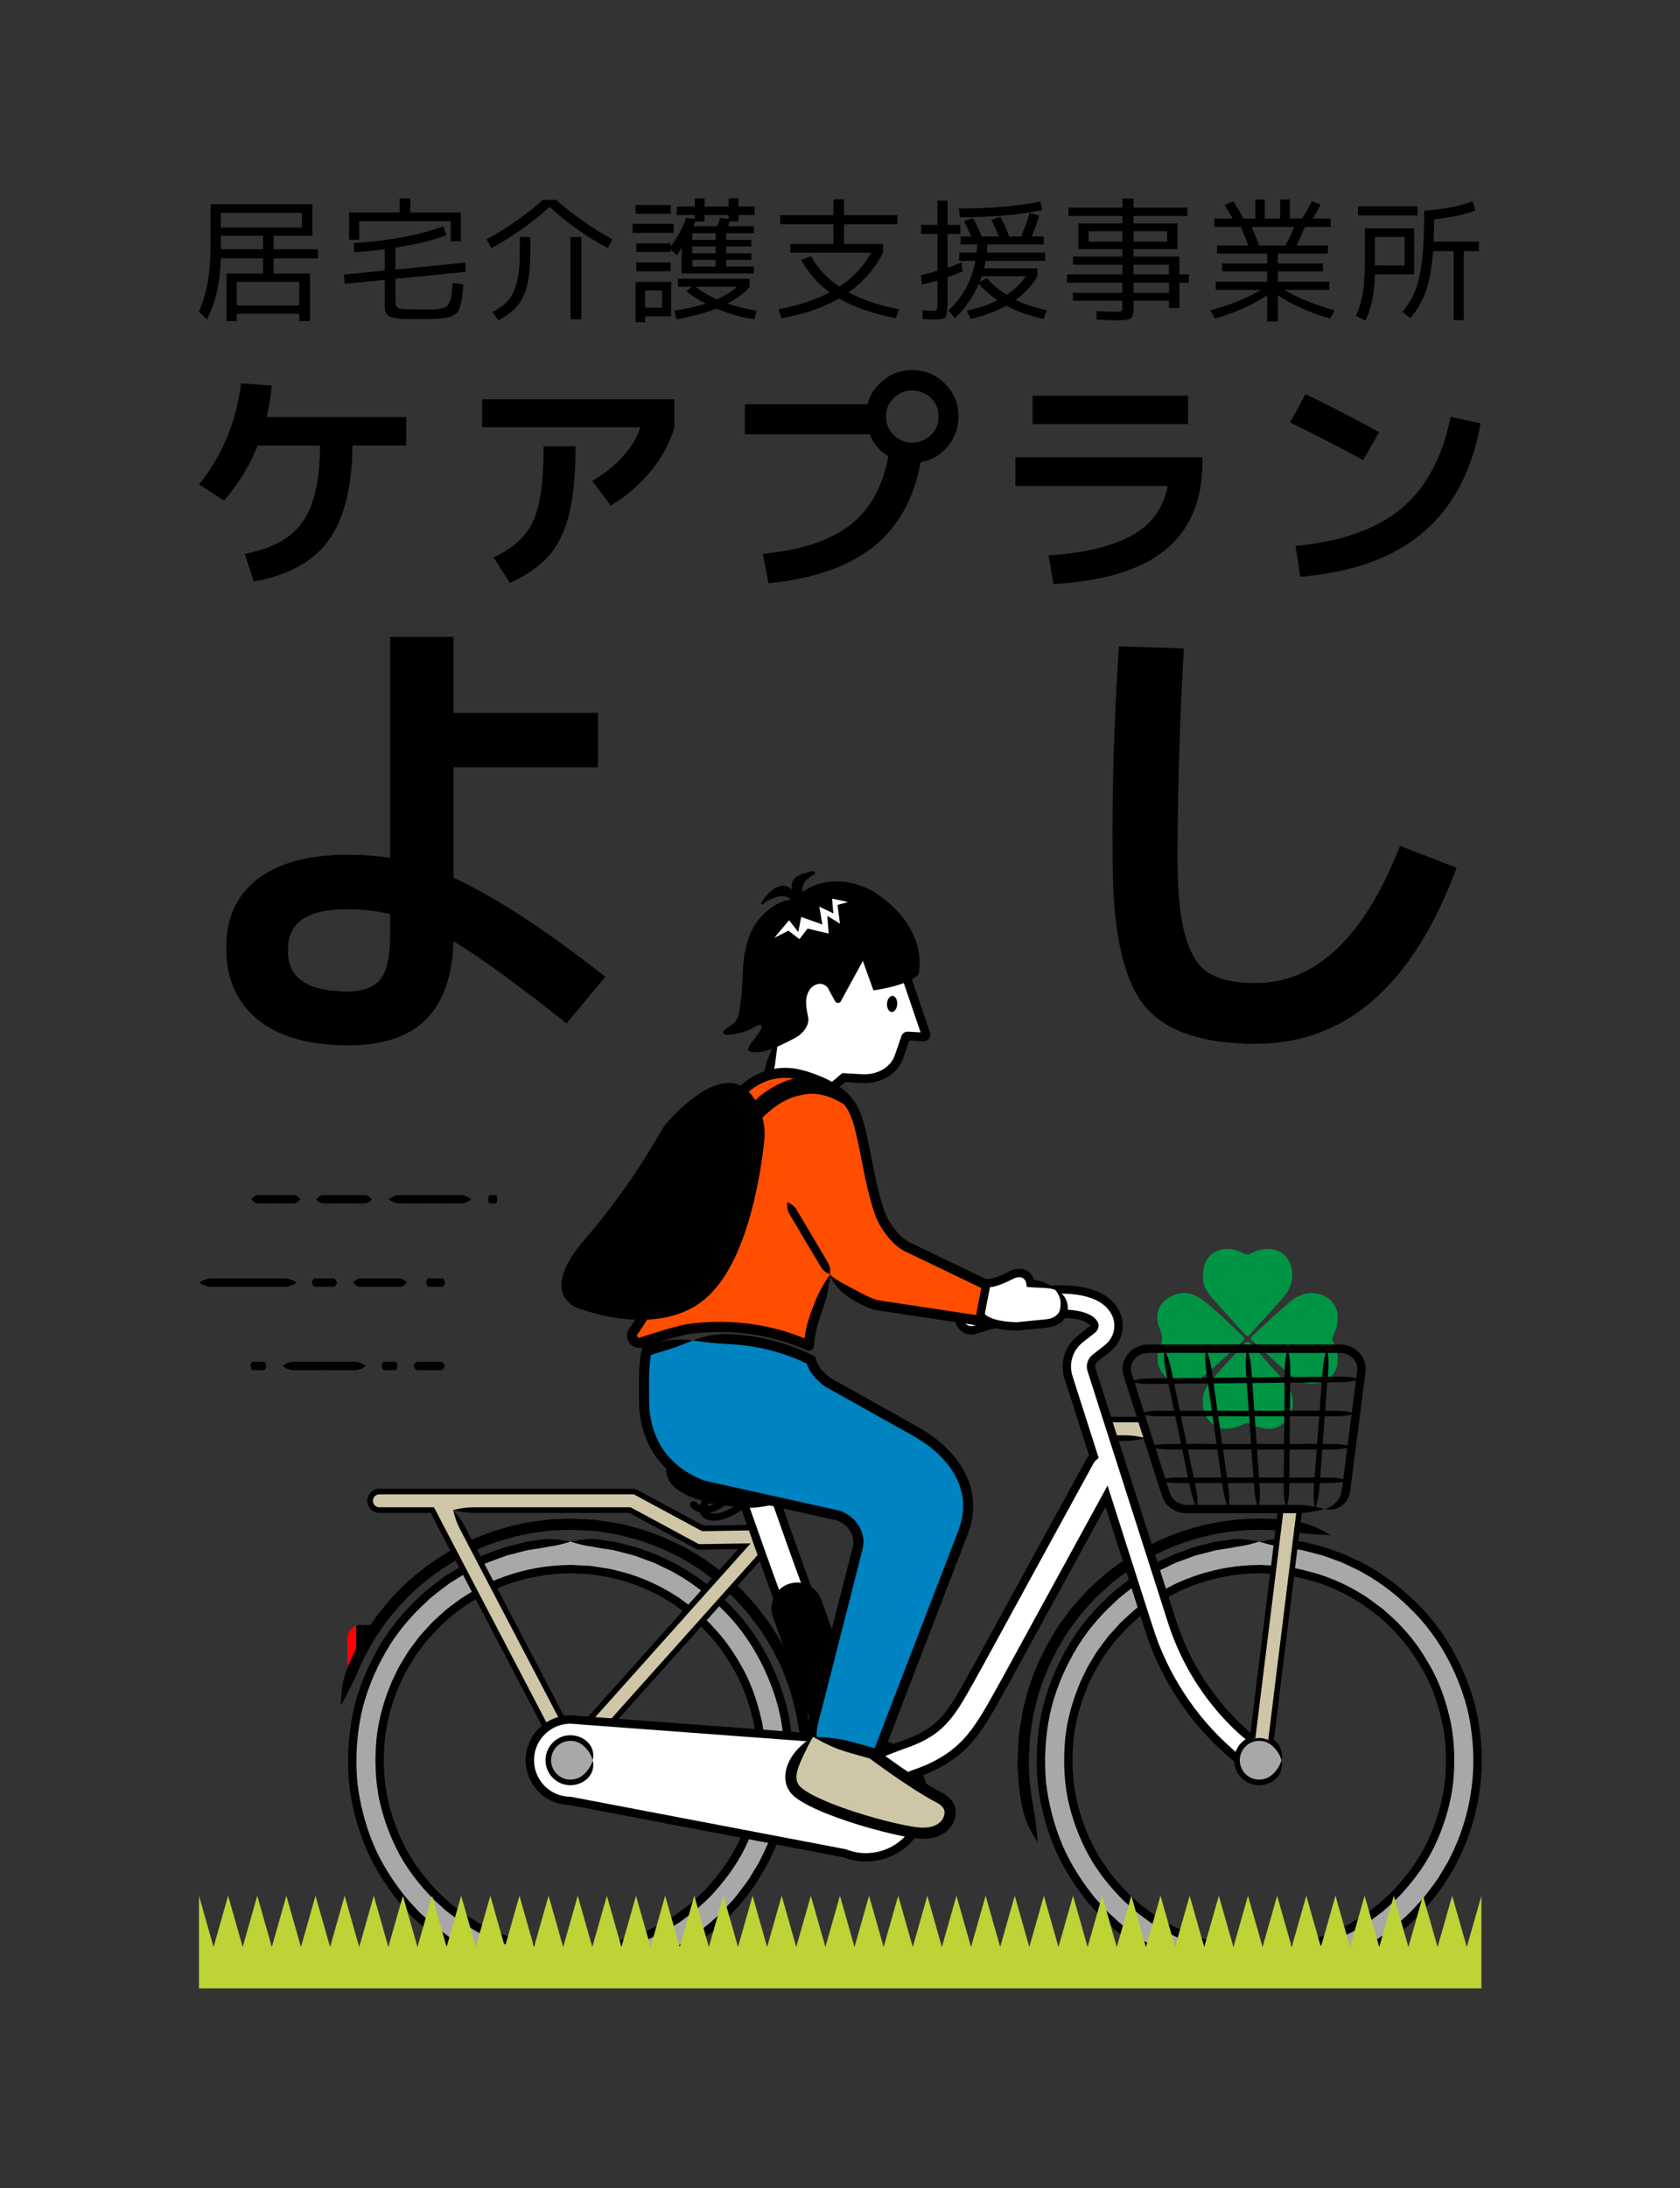
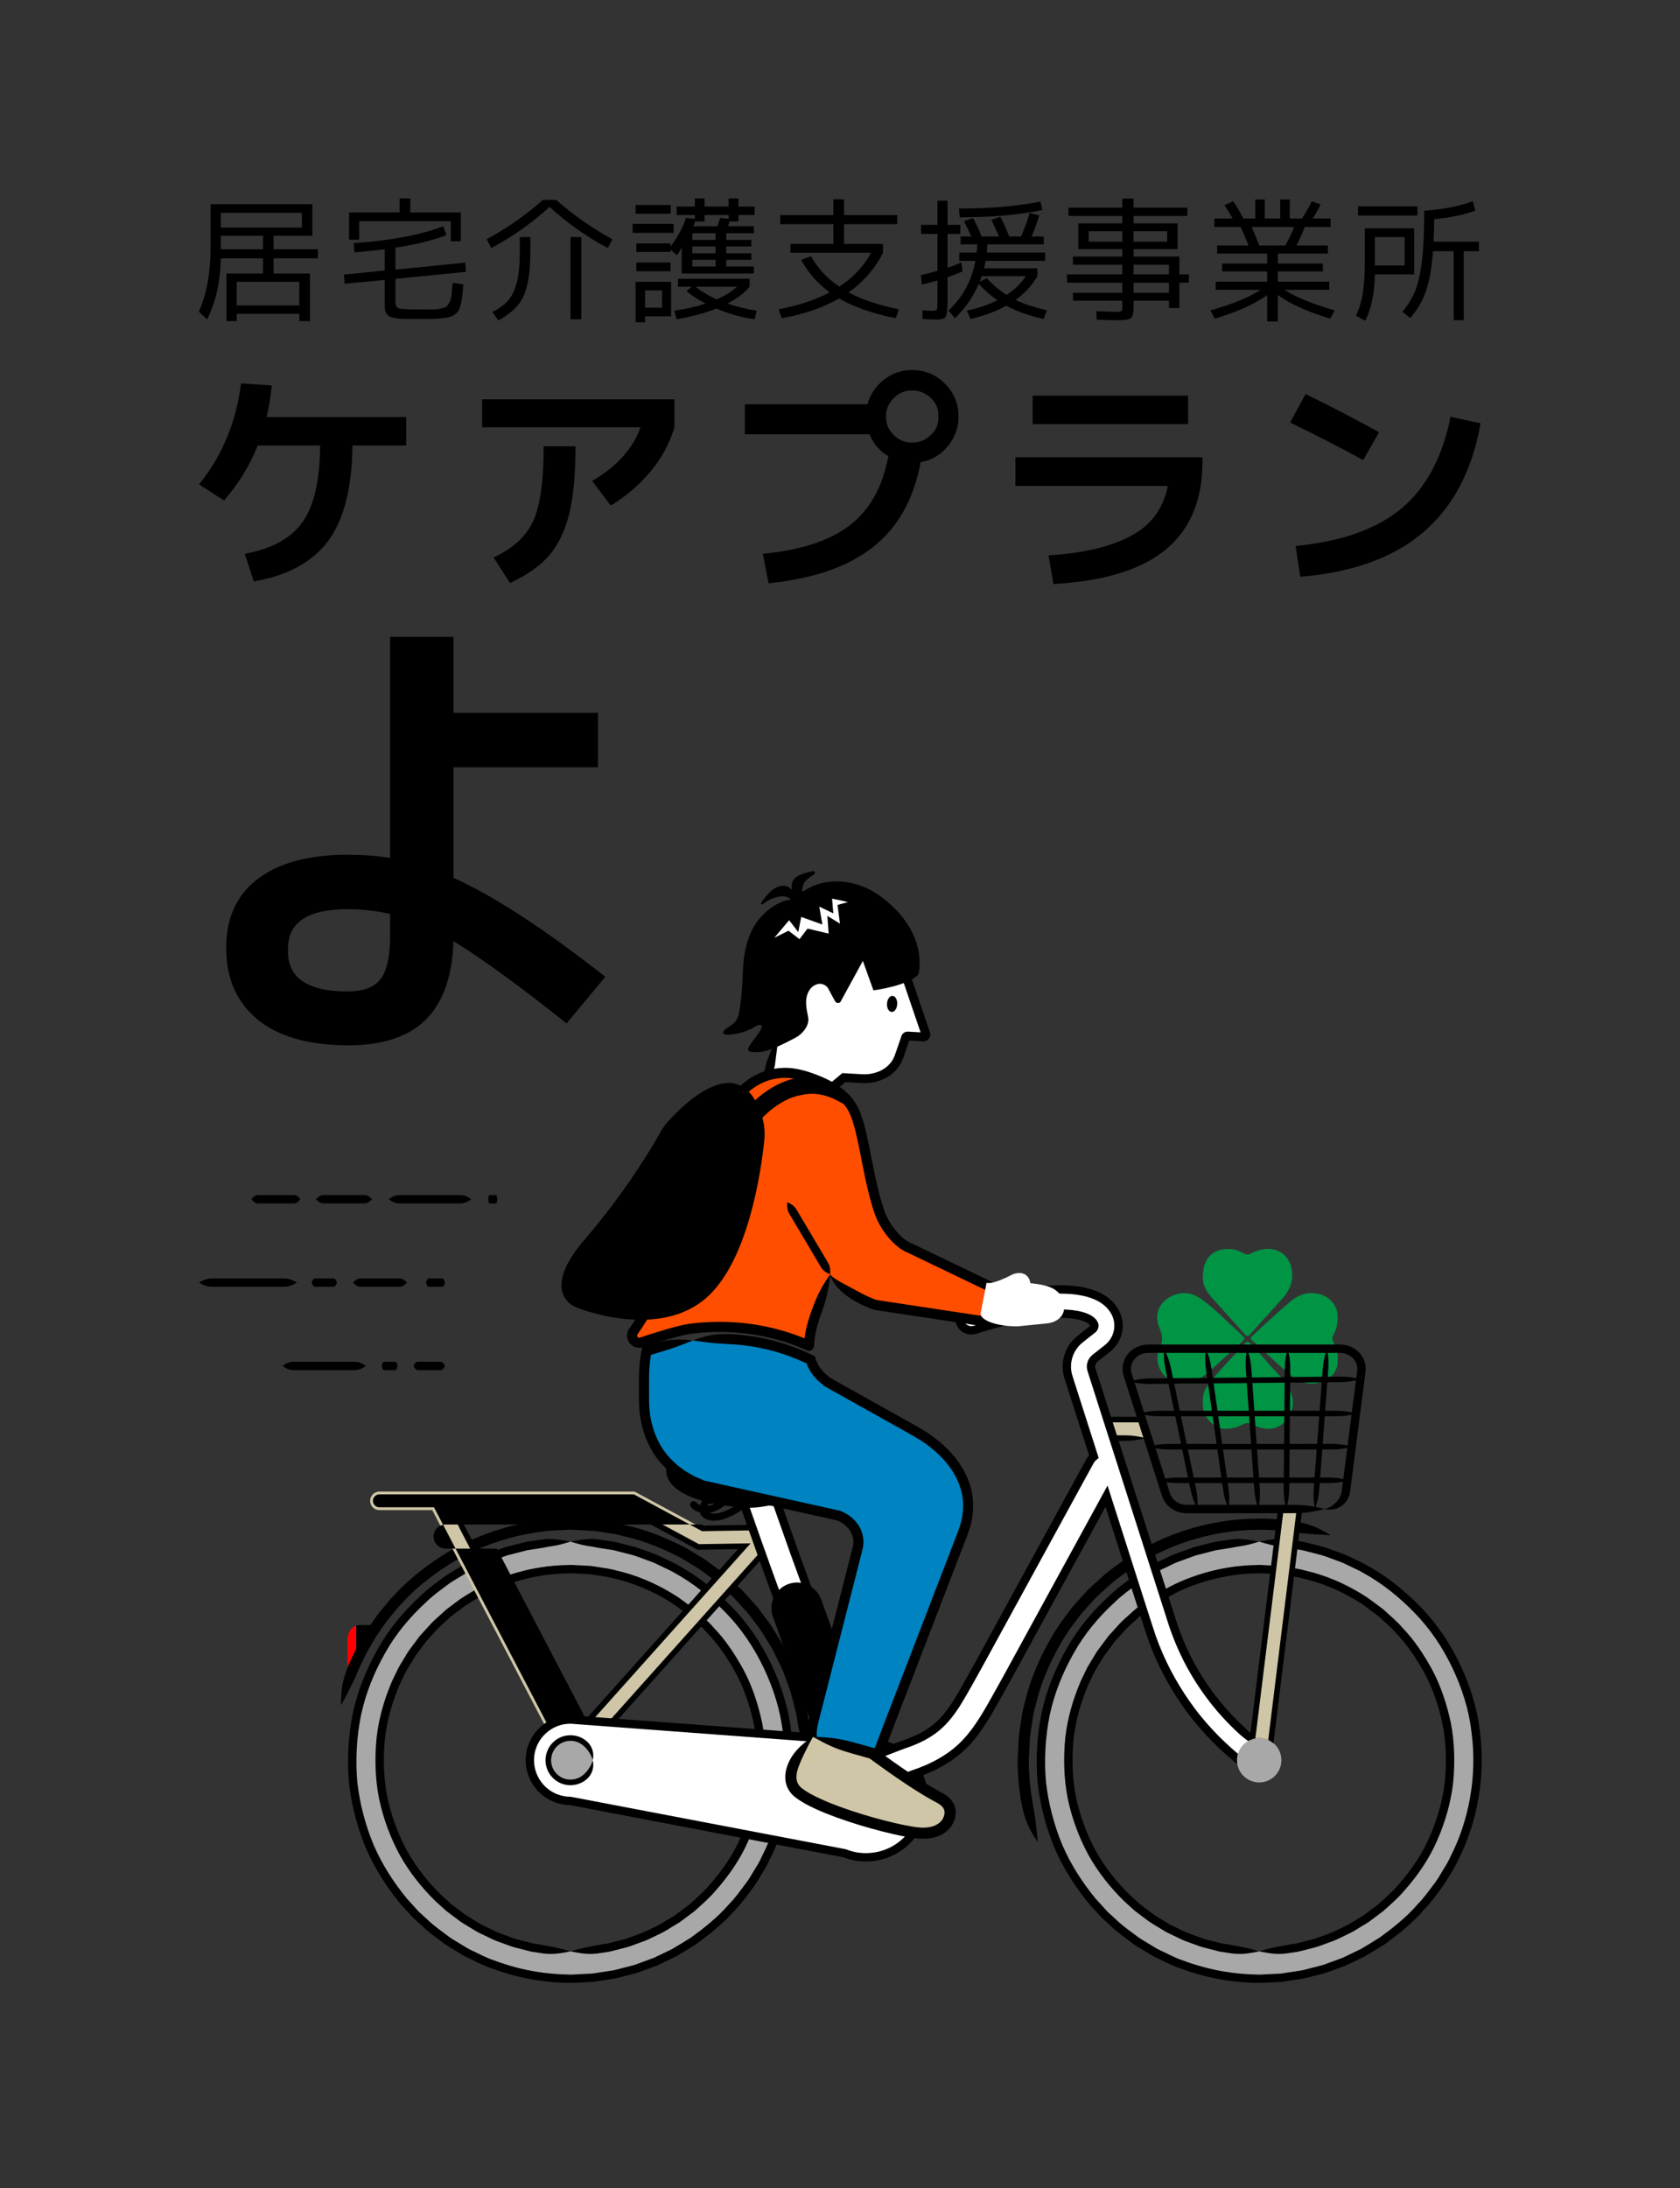
<svg xmlns="http://www.w3.org/2000/svg" id="Layer_2" data-name="Layer 2" width="460.768" height="600" viewBox="0 0 460.768 600">
  <rect x="0" y="0" width="460.768" height="600" fill="#333333" stroke="none" />
  <defs>
    <style>
      .cls-1 {
        fill: none;
      }

      .cls-2 {
        fill: #ff4e00;
      }

      .cls-3 {
        fill: #fff;
      }

      .cls-4 {
        fill: #009445;
      }

      .cls-5 {
        fill: #cfc6a7;
      }

      .cls-6 {
        fill: red;
      }

      .cls-7 {
        fill: #bdd336;
      }

      .cls-8 {
        fill: #a8a8a8;
      }

      .cls-9 {
        fill: #0083c1;
      }
    </style>
  </defs>
  <g>
    <path class="cls-5" d="M305.359,394.311h8.775c.234,0,.455-.042.67-.101l-1.592-4.98h-9.478l1.625,5.08h0Z" />
    <g>
      <path d="M306.125,393.545h-1.012l.491,1.536h.52c1.34-.003,1.986-.004,2.383-.004,2.341-.012,3.67-.275,5.626-.762v-.003h0c-1.955-.488-3.285-.751-5.626-.763-.396,0-1.042-.001-2.383-.004Z" />
      <path d="M303.98,389.997c2.523,0,6.433.002,9.027.003.167,0,.298,0,.452.002l-.49-1.534c-2.77.002-7.007.004-9.477.005l.488,1.525h-.001Z" />
    </g>
    <path class="cls-3" d="M253.909,283.459l-4.908-14.394c-.003-.008-.104-.329-.298-.874l-.2-.587-.012.005c-2.217-5.985-10.868-27.442-28.573-19.35-15.906,7.271-10.205,24.827-7.447,31.229.755,1.752.943,3.696.499,5.551l-1.501,6.273c-1.286,5.375,2.602,10.604,8.118,10.92h0c2.246.13,4.458-.6,6.187-2.041l2.973-2.479c1.729-1.441,3.941-2.17,6.187-2.041l1.565.089c3.338.192,8.235-1.195,10.017-5.884l1.799-5.202c.021-.358.329-.631.686-.611l4.255.244c.456.025.796-.414.655-.85h-.003v.004Z" />
    <g>
      <g>
        <path class="cls-8" d="M156.473,422.696c-33.101,0-59.934,26.833-59.934,59.934s26.833,59.934,59.934,59.934,59.934-26.833,59.934-59.934-26.833-59.934-59.934-59.934h0ZM156.473,535.046c-28.949,0-52.417-23.467-52.417-52.417s23.467-52.417,52.417-52.417,52.417,23.467,52.417,52.417-23.467,52.417-52.417,52.417Z" />
        <g>
          <path d="M156.473,535.046c-2.921-.925-4.832-1.215-8.214-1.863-.458-.071-1.15-.178-2.005-.31-.424-.085-.879-.222-1.372-.345-.893-.23-1.8-.462-2.721-.7-1.061-.219-2.062-.678-3.111-1.038-1.03-.409-2.125-.706-3.143-1.22-1.026-.495-2.065-.995-3.116-1.502-.535-.235-1.046-.521-1.542-.843-.504-.307-1.011-.615-1.519-.925-1.02-.619-2.067-1.214-3.012-1.983-.971-.73-1.95-1.467-2.937-2.21-.914-.831-1.836-1.67-2.764-2.514-3.575-3.511-6.853-7.561-9.388-12.151-2.495-4.605-4.339-9.628-5.431-14.836-1.018-5.228-1.137-10.601-.629-15.837.571-5.245,2.082-10.28,4.076-14.941.551-1.145,1.098-2.281,1.642-3.41.607-1.094,1.286-2.14,1.916-3.2.6-1.082,1.348-2.051,2.081-3.019.363-.485.724-.97,1.085-1.45l.537-.72.6-.663c.8-.881,1.592-1.752,2.375-2.614.792-.853,1.696-1.576,2.52-2.356.834-.774,1.661-1.533,2.576-2.162.886-.663,1.761-1.318,2.622-1.962,3.606-2.336,7.176-4.28,10.673-5.528,6.958-2.616,13.124-3.285,17.359-3.347,1.062-.103,2.006.045,2.828.057.822.041,1.518.076,2.082.104.564.033.998.039,1.286.075.289.044.434.067.434.067,0,0,.592.091,1.709.262,1.113.19,2.776.337,4.819.943,4.132.925,9.988,3.003,16.19,7.108.763.525,1.507,1.117,2.286,1.689.756.603,1.609,1.12,2.331,1.824,1.463,1.378,3.107,2.682,4.487,4.339,3.009,3.084,5.56,6.923,7.84,11.085,2.248,4.204,3.805,8.947,4.865,13.907.971,4.993,1.097,10.244.619,15.484-.581,5.241-2.061,10.41-4.192,15.276-2.094,4.897-5.172,9.318-8.637,13.223-1.686,2.011-3.68,3.691-5.586,5.417-1.03.77-2.054,1.535-3.074,2.297l-.762.571-.81.493-1.614.981-1.602.975c-.536.315-1.114.551-1.665.828-1.12.523-2.205,1.097-3.323,1.569-1.141.417-2.27.831-3.39,1.24-.559.207-1.112.424-1.69.547-.48.123-.957.246-1.431.367-1.101.278-2.097.553-2.939.747-.855.132-1.545.239-2.005.311-3.382.646-5.292.938-8.214,1.863,2.929.536,5.038,1.032,8.578.395.48-.072,1.202-.182,2.095-.317.882-.2,1.923-.484,3.074-.774.496-.128.994-.256,1.495-.385.604-.131,1.181-.357,1.767-.571,1.169-.428,2.351-.861,3.543-1.298,1.168-.493,2.305-1.09,3.473-1.638.576-.291,1.177-.54,1.74-.869l1.676-1.017,1.686-1.025.846-.517.796-.595c1.064-.795,2.134-1.597,3.21-2.401,1.993-1.8,4.072-3.56,5.836-5.658,3.62-4.078,6.83-8.699,9.022-13.816,2.228-5.084,3.771-10.489,4.378-15.965.503-5.474.367-10.954-.648-16.172-1.105-5.184-2.738-10.141-5.086-14.534-2.38-4.35-5.05-8.355-8.19-11.579-1.446-1.729-3.156-3.095-4.689-4.53-.755-.734-1.642-1.276-2.433-1.905-.814-.599-1.593-1.214-2.391-1.763-6.478-4.287-12.601-6.457-16.918-7.423-2.134-.629-3.871-.787-5.034-.985-1.167-.178-1.785-.271-1.785-.271,0,0-.155-.024-.454-.069-.302-.037-.754-.045-1.342-.08-.589-.029-1.316-.067-2.174-.111-.858-.015-1.845-.163-2.953-.06-4.421.065-10.866.759-18.137,3.493-3.654,1.306-7.386,3.333-11.152,5.776-.901.672-1.813,1.355-2.74,2.047-.954.66-1.82,1.45-2.69,2.258-.863.814-1.804,1.573-2.632,2.461-.818.901-1.645,1.811-2.481,2.729l-.627.692-.563.751c-.377.503-.754,1.007-1.134,1.514-.764,1.011-1.545,2.025-2.174,3.154-.66,1.108-1.366,2.2-2.001,3.345-.568,1.179-1.141,2.368-1.717,3.563-2.086,4.871-3.662,10.135-4.26,15.615-.533,5.471-.406,11.079.658,16.543,1.137,5.443,3.067,10.695,5.675,15.507,2.65,4.797,6.071,9.031,9.806,12.697.97.882,1.932,1.757,2.889,2.626,1.032.776,2.054,1.546,3.068,2.31.99.8,2.082,1.426,3.147,2.073.532.323,1.062.644,1.589.965.519.334,1.053.633,1.612.881,1.098.529,2.185,1.053,3.258,1.569,1.065.536,2.206.85,3.285,1.276,1.097.377,2.145.851,3.253,1.084.963.248,1.912.491,2.844.731.516.127.993.266,1.435.354.894.135,1.616.243,2.095.317,3.539.636,5.649.143,8.578-.395h.007l-.005-.004Z" />
          <path d="M156.473,422.696c-1.466-.291-2.72-.509-4.053-.635-.667-.063-1.352-.102-2.095-.115-.738.043-1.529.148-2.415.275-.479.072-1.198.18-2.09.314-.445.068-.935.143-1.458.222l-.049.008c-.083.007-.29.056-.425.094l-.926.238c-.619.159-1.243.319-1.873.48-1.247.358-2.56.569-3.798,1.088-1.255.458-2.528.926-3.817,1.397-1.299.446-2.506,1.156-3.786,1.733-2.588,1.114-4.96,2.762-7.469,4.259-2.333,1.764-4.797,3.454-6.956,5.579-4.441,4.076-8.51,8.881-11.595,14.388-3.116,5.467-5.563,11.454-6.89,17.729-1.275,6.279-1.618,12.729-1.076,19.051.722,6.306,2.339,12.412,4.706,18.054,2.437,5.623,5.734,10.648,9.346,15.083.963,1.06,1.917,2.109,2.858,3.146l.71.771.771.702c.512.465,1.022.929,1.529,1.39,1.954,1.927,4.184,3.414,6.239,4.986,1.045.763,2.178,1.36,3.238,2.031,1.085.627,2.093,1.352,3.21,1.831,2.196,1.02,4.24,2.168,6.378,2.842,8.376,3.168,15.805,3.947,20.9,4.026.639.053,1.242.043,1.811,0,.567-.028,1.1-.055,1.593-.08.989-.051,1.828-.094,2.507-.127,1.362-.033,2.069-.191,2.069-.191,0,0,.712-.108,2.057-.314.672-.103,1.502-.23,2.481-.379.986-.114,2.07-.491,3.315-.78.619-.159,1.272-.327,1.958-.504.687-.172,1.409-.349,2.126-.641,1.454-.532,3.029-1.109,4.717-1.726,1.62-.779,3.347-1.61,5.172-2.488,1.745-1.024,3.577-2.126,5.46-3.323,3.603-2.626,7.475-5.628,10.872-9.552,1.824-1.848,3.347-4.048,4.994-6.233.818-1.098,1.461-2.333,2.213-3.515.365-.599.73-1.202,1.097-1.808.358-.611.632-1.272.954-1.912,5.229-10.181,7.684-22.885,5.992-35.467-.707-6.309-2.689-12.508-5.425-18.28-2.748-5.772-6.359-11.158-10.763-15.675-4.369-4.53-9.275-8.447-14.573-11.371-1.294-.779-2.693-1.342-4.02-2.015-.671-.321-1.34-.64-2.006-.958-.692-.254-1.383-.507-2.069-.759-1.382-.476-2.717-1.061-4.102-1.433-1.278-.329-2.542-.654-3.792-.975-.575-.139-1.117-.306-1.637-.398-.524-.08-1.013-.155-1.458-.222-.893-.134-1.612-.242-2.09-.314-.886-.127-1.677-.231-2.415-.275-.743.013-1.43.052-2.095.115-1.332.126-2.587.345-4.053.635,1.465.438,2.671.782,3.942,1.04.636.128,1.287.235,1.995.321.702.142,1.457.299,2.308.429.46.072,1.153.179,2.01.313.429.065.899.138,1.403.215.501.089,1.022.254,1.574.386,1.203.31,2.42.621,3.648.938,1.334.358,2.616.923,3.946,1.38.662.242,1.324.484,1.991.728.64.307,1.283.615,1.928.923,1.275.648,2.623,1.187,3.867,1.938,5.098,2.812,9.818,6.586,14.025,10.944,4.242,4.345,7.713,9.532,10.358,15.083,2.631,5.554,4.544,11.515,5.221,17.586,1.63,12.114-.731,24.339-5.761,34.134-.31.615-.571,1.252-.917,1.84-.355.583-.707,1.161-1.058,1.738-.724,1.137-1.339,2.328-2.128,3.385-1.588,2.101-3.048,4.223-4.808,5.999-3.267,3.781-6.998,6.667-10.462,9.198-1.813,1.152-3.576,2.212-5.254,3.2-1.757.846-3.419,1.645-4.978,2.395-1.624.595-3.14,1.149-4.54,1.661-.691.285-1.384.452-2.046.617-.66.17-1.288.331-1.885.484-1.198.278-2.24.647-3.19.754-.942.144-1.741.266-2.388.365-1.294.199-1.979.303-1.979.303,0,0-.68.155-1.991.183-.653.033-1.462.073-2.413.122-.476.024-.987.051-1.534.077-.547.044-1.129.055-1.744,0-4.908-.077-12.056-.83-20.116-3.879-2.058-.644-4.022-1.758-6.136-2.734-1.077-.456-2.043-1.159-3.088-1.763-1.018-.647-2.11-1.219-3.116-1.954-1.975-1.518-4.126-2.943-6.004-4.801-.487-.442-.978-.889-1.471-1.336l-.743-.674-.682-.744c-.907-.998-1.825-2.007-2.752-3.028-3.475-4.272-6.648-9.107-8.994-14.518-2.274-5.431-3.829-11.301-4.526-17.371-.519-6.087-.188-12.297,1.037-18.338,1.278-6.038,3.635-11.796,6.631-17.057,2.965-5.3,6.886-9.924,11.16-13.847,2.075-2.049,4.45-3.67,6.692-5.371,2.419-1.435,4.696-3.031,7.189-4.098,1.231-.553,2.391-1.24,3.642-1.669,1.239-.453,2.464-.902,3.671-1.343,1.188-.503,2.455-.7,3.654-1.046.605-.156,1.205-.311,1.801-.464l.89-.23c.132-.036.331-.085.409-.091l.048-.007c.504-.077.974-.15,1.403-.215.858-.134,1.549-.24,2.01-.313.851-.131,1.605-.287,2.308-.429.708-.087,1.359-.192,1.995-.321,1.271-.256,2.477-.599,3.942-1.04h-.001l.002-.002Z" />
        </g>
      </g>
      <g>
        <path class="cls-8" d="M345.356,422.696c-33.101,0-59.934,26.833-59.934,59.934s26.833,59.934,59.934,59.934,59.934-26.833,59.934-59.934-26.833-59.934-59.934-59.934h0ZM345.356,535.046c-28.949,0-52.417-23.467-52.417-52.417s23.467-52.417,52.417-52.417,52.417,23.467,52.417,52.417-23.467,52.417-52.417,52.417h0Z" />
        <g>
          <path d="M345.356,535.046c-2.921-.925-4.832-1.215-8.213-1.863-.458-.071-1.15-.178-2.005-.31-.424-.085-.879-.222-1.372-.345-.893-.23-1.8-.462-2.721-.7-1.061-.219-2.062-.678-3.111-1.038-1.03-.409-2.125-.706-3.143-1.22-1.026-.495-2.065-.995-3.116-1.502-.535-.235-1.046-.521-1.542-.843-.504-.307-1.011-.615-1.519-.925-1.02-.619-2.067-1.214-3.012-1.983-.971-.73-1.95-1.467-2.937-2.21-.914-.831-1.837-1.67-2.764-2.514-3.575-3.511-6.853-7.561-9.388-12.151-2.495-4.605-4.339-9.628-5.431-14.836-1.018-5.228-1.137-10.601-.629-15.837.571-5.245,2.082-10.28,4.076-14.941.551-1.145,1.098-2.281,1.642-3.41.607-1.094,1.286-2.14,1.916-3.2.6-1.082,1.348-2.051,2.081-3.019.363-.485.724-.97,1.084-1.45l.537-.72.6-.663c.8-.881,1.592-1.752,2.375-2.614.792-.853,1.696-1.576,2.52-2.356.834-.774,1.661-1.533,2.576-2.162.887-.663,1.761-1.318,2.622-1.962,3.606-2.336,7.176-4.28,10.673-5.528,6.958-2.616,13.124-3.285,17.359-3.347,1.062-.103,2.006.045,2.828.057.822.041,1.518.076,2.082.104.564.033.998.039,1.286.075.289.044.434.067.434.067,0,0,.592.091,1.709.262,1.113.19,2.776.337,4.819.943,4.132.925,9.988,3.003,16.19,7.108.763.525,1.507,1.117,2.286,1.689.756.603,1.609,1.12,2.331,1.824,1.463,1.378,3.107,2.682,4.487,4.339,3.009,3.084,5.56,6.923,7.84,11.085,2.248,4.204,3.805,8.947,4.865,13.907.971,4.993,1.097,10.244.619,15.484-.581,5.241-2.061,10.41-4.192,15.276-2.094,4.897-5.172,9.318-8.637,13.223-1.686,2.011-3.68,3.691-5.586,5.417-1.03.77-2.054,1.535-3.074,2.297l-.762.571-.81.493-1.614.981-1.602.975c-.536.315-1.114.551-1.665.828-1.12.523-2.205,1.097-3.323,1.569-1.141.417-2.27.831-3.39,1.24-.559.207-1.112.424-1.69.547-.48.123-.957.246-1.431.367-1.101.278-2.097.553-2.939.747-.855.132-1.545.239-2.005.311-3.382.646-5.292.938-8.214,1.863,2.929.536,5.038,1.032,8.578.395.48-.072,1.202-.182,2.095-.317.882-.2,1.923-.484,3.074-.774.496-.128.994-.256,1.495-.385.604-.131,1.181-.357,1.767-.571,1.169-.428,2.351-.861,3.543-1.298,1.168-.493,2.305-1.09,3.473-1.638.576-.291,1.177-.54,1.74-.869l1.676-1.017,1.686-1.025.846-.517.798-.595c1.064-.795,2.134-1.597,3.21-2.401,1.993-1.8,4.072-3.56,5.836-5.658,3.62-4.078,6.83-8.699,9.022-13.816,2.228-5.084,3.771-10.489,4.378-15.965.503-5.474.367-10.954-.648-16.172-1.105-5.184-2.738-10.141-5.086-14.534-2.38-4.35-5.05-8.355-8.19-11.579-1.446-1.729-3.156-3.095-4.689-4.53-.755-.734-1.642-1.276-2.433-1.905-.814-.599-1.593-1.214-2.391-1.763-6.478-4.287-12.601-6.457-16.918-7.423-2.134-.629-3.871-.787-5.034-.985-1.167-.178-1.785-.271-1.785-.271,0,0-.155-.024-.454-.069-.302-.037-.754-.045-1.342-.08-.589-.029-1.316-.067-2.174-.111-.858-.015-1.845-.163-2.953-.06-4.421.065-10.866.759-18.137,3.493-3.654,1.306-7.386,3.333-11.152,5.776-.901.672-1.815,1.355-2.74,2.047-.954.66-1.82,1.45-2.69,2.258-.863.814-1.804,1.573-2.632,2.461-.818.901-1.645,1.811-2.481,2.729l-.627.692-.563.751c-.377.503-.754,1.007-1.134,1.514-.764,1.011-1.545,2.025-2.174,3.154-.66,1.108-1.366,2.2-2.001,3.345-.568,1.179-1.141,2.368-1.717,3.563-2.086,4.871-3.662,10.135-4.26,15.615-.533,5.471-.406,11.079.658,16.543,1.137,5.443,3.067,10.695,5.675,15.507,2.65,4.797,6.071,9.031,9.806,12.697.97.882,1.932,1.757,2.889,2.626,1.032.776,2.054,1.546,3.068,2.31.99.8,2.082,1.426,3.147,2.073.532.323,1.062.644,1.589.965.519.334,1.054.633,1.612.881,1.098.529,2.185,1.053,3.258,1.569,1.065.536,2.206.85,3.285,1.276,1.097.377,2.145.851,3.253,1.084.963.248,1.912.491,2.844.731.516.127.993.266,1.435.354.894.135,1.616.243,2.095.317,3.539.636,5.649.143,8.578-.395h.005l-.005-.004Z" />
          <path d="M345.356,422.696c-1.466-.291-2.72-.509-4.053-.635-.667-.063-1.352-.102-2.095-.115-.738.043-1.529.148-2.415.275-.479.072-1.198.18-2.09.314-.445.068-.935.143-1.458.222l-.049.008c-.083.007-.29.056-.425.094l-.926.238c-.619.159-1.243.319-1.873.48-1.247.358-2.56.569-3.798,1.088-1.255.458-2.528.926-3.817,1.397-1.299.446-2.506,1.156-3.786,1.733-2.588,1.114-4.96,2.762-7.469,4.259-2.333,1.764-4.797,3.454-6.956,5.579-4.441,4.076-8.51,8.881-11.595,14.388-3.116,5.467-5.563,11.454-6.89,17.729-1.275,6.279-1.618,12.729-1.076,19.051.722,6.306,2.339,12.412,4.707,18.054,2.437,5.623,5.734,10.648,9.346,15.083.963,1.06,1.917,2.109,2.858,3.146l.71.771.771.702c.512.465,1.022.929,1.529,1.39,1.954,1.927,4.184,3.414,6.239,4.986,1.045.763,2.178,1.36,3.238,2.031,1.085.627,2.093,1.352,3.21,1.831,2.196,1.02,4.24,2.168,6.378,2.842,8.376,3.168,15.805,3.947,20.9,4.026.639.053,1.242.043,1.811,0,.568-.028,1.1-.055,1.593-.08.989-.051,1.828-.094,2.507-.127,1.362-.033,2.069-.191,2.069-.191,0,0,.712-.108,2.057-.314.672-.103,1.502-.23,2.481-.379.986-.114,2.07-.491,3.315-.78.619-.159,1.272-.327,1.958-.504.687-.172,1.409-.349,2.126-.641,1.454-.532,3.029-1.109,4.717-1.726,1.62-.779,3.347-1.61,5.172-2.488,1.745-1.024,3.577-2.126,5.46-3.323,3.603-2.626,7.475-5.628,10.872-9.552,1.824-1.848,3.347-4.048,4.994-6.233.818-1.098,1.461-2.333,2.213-3.515.365-.599.73-1.202,1.097-1.808.358-.611.632-1.272.954-1.912,5.229-10.181,7.684-22.885,5.992-35.467-.707-6.309-2.689-12.508-5.425-18.28-2.748-5.772-6.359-11.158-10.763-15.675-4.369-4.53-9.275-8.447-14.573-11.371-1.294-.779-2.693-1.342-4.02-2.015-.671-.321-1.34-.64-2.006-.958-.692-.254-1.383-.507-2.069-.759-1.382-.476-2.717-1.061-4.102-1.433-1.278-.329-2.542-.654-3.792-.975-.575-.139-1.117-.306-1.637-.398-.524-.08-1.013-.155-1.458-.222-.893-.134-1.612-.242-2.09-.314-.886-.127-1.677-.231-2.415-.275-.743.013-1.43.052-2.095.115-1.332.126-2.587.345-4.053.635,1.465.438,2.671.782,3.942,1.04.636.128,1.287.235,1.995.321.702.142,1.457.299,2.308.429.46.072,1.152.179,2.01.313.429.065.899.138,1.403.215.501.089,1.022.254,1.574.386,1.203.31,2.42.621,3.648.938,1.332.358,2.616.923,3.946,1.38.66.242,1.324.484,1.991.728.64.307,1.283.615,1.928.923,1.275.648,2.623,1.187,3.867,1.938,5.098,2.812,9.818,6.586,14.025,10.944,4.24,4.345,7.713,9.532,10.358,15.083,2.631,5.554,4.544,11.515,5.221,17.586,1.63,12.114-.731,24.339-5.762,34.134-.31.615-.571,1.252-.917,1.84-.355.583-.707,1.161-1.058,1.738-.724,1.137-1.339,2.328-2.128,3.385-1.588,2.101-3.048,4.223-4.808,5.999-3.267,3.781-6.998,6.667-10.464,9.198-1.813,1.152-3.576,2.212-5.254,3.2-1.757.846-3.419,1.645-4.978,2.395-1.624.595-3.14,1.149-4.54,1.661-.691.285-1.384.452-2.046.617-.66.17-1.288.331-1.885.484-1.198.278-2.241.647-3.19.754-.942.144-1.741.266-2.388.365-1.294.199-1.979.303-1.979.303,0,0-.68.155-1.991.183-.653.033-1.462.073-2.413.122-.476.024-.987.051-1.534.077-.547.044-1.129.055-1.744,0-4.908-.077-12.056-.83-20.116-3.879-2.058-.644-4.022-1.758-6.136-2.734-1.077-.456-2.043-1.159-3.088-1.763-1.018-.647-2.11-1.219-3.116-1.954-1.975-1.518-4.126-2.943-6.004-4.801-.487-.442-.978-.889-1.471-1.336l-.743-.674-.682-.744c-.907-.998-1.825-2.007-2.752-3.028-3.475-4.272-6.648-9.107-8.992-14.518-2.274-5.431-3.829-11.301-4.526-17.371-.519-6.087-.188-12.297,1.037-18.338,1.278-6.038,3.635-11.796,6.631-17.057,2.965-5.3,6.886-9.924,11.16-13.847,2.075-2.049,4.45-3.67,6.692-5.371,2.419-1.435,4.696-3.031,7.189-4.098,1.231-.553,2.391-1.24,3.642-1.669,1.239-.453,2.464-.902,3.671-1.343,1.188-.503,2.455-.7,3.654-1.046.605-.156,1.205-.311,1.801-.464l.89-.23c.132-.036.331-.085.409-.091l.047-.007c.504-.077.974-.15,1.403-.215.858-.134,1.549-.24,2.01-.313.851-.131,1.605-.287,2.308-.429.708-.087,1.359-.192,1.995-.321,1.271-.256,2.477-.599,3.942-1.04h0v-.002Z" />
        </g>
      </g>
      <path class="cls-6" d="M95.288,449.677l-.012,8.435,2.424-4.23v-8.137c-1.757.572-2.423,2.445-2.412,3.933h0Z" />
      <path d="M98.848,445.566c-.428,0-.807.067-1.149.179v8.137l4.767-8.316h-3.618Z" />
      <path d="M221.202,482.629c.389-1.954.68-3.635.846-5.421.04-.446.079-.901.096-1.366-.029-.464-.06-.938-.091-1.43-.081-.987-.206-2.049-.382-3.235-.128-.635-.164-1.621-.509-2.781-.15-.585-.314-1.227-.489-1.914-.264-1.026-.536-2.086-.818-3.176-.331-1.13-.799-2.25-1.207-3.42-.446-1.153-.814-2.373-1.354-3.543-.559-1.161-1.129-2.345-1.706-3.545-.291-.599-.584-1.202-.879-1.809-.35-.576-.702-1.157-1.057-1.741-.71-1.165-1.426-2.345-2.148-3.532-.806-1.13-1.661-2.24-2.498-3.367l-1.264-1.689c-.44-.548-.938-1.052-1.406-1.58l-2.848-3.131c-1.01-.979-2.073-1.903-3.1-2.849l-1.547-1.405c-.52-.458-1.1-.843-1.644-1.264-1.104-.824-2.196-1.641-3.277-2.448-1.1-.779-2.274-1.414-3.382-2.11-.56-.341-1.116-.676-1.665-1.01l-.822-.497-.858-.413c-4.497-2.3-8.844-3.973-12.639-5.017-1.912-.471-3.636-.981-5.19-1.284-1.566-.239-2.924-.446-4.038-.616-1.117-.147-1.981-.35-2.584-.342-.599-.031-.915-.047-.915-.047,0,0-1.268-.064-3.52-.179-.563-.027-1.187-.057-1.869-.091-.682.029-1.421.06-2.21.094-1.58.096-3.382.059-5.328.382-1.951.258-4.089.471-6.306,1.034-1.112.256-2.272.467-3.436.783-1.153.358-2.335.723-3.54,1.097-4.772,1.62-9.83,3.806-14.51,6.875-4.688,3.021-9.229,6.578-12.96,10.707-1.007.962-1.84,2.066-2.72,3.108-.863,1.057-1.767,2.065-2.492,3.186-.762,1.093-1.514,2.168-2.252,3.226-.632,1.078-1.254,2.137-1.863,3.172-.388.69-.8,1.327-1.112,1.963-.305.64-.588,1.239-.849,1.785-.516,1.093-.933,1.973-1.208,2.56-.89,2.224-1.397,4.048-1.769,5.782-.239,1.781-.331,3.487-.389,5.483,1.006-1.769,1.808-3.223,2.515-4.788.841-1.519,1.573-3.156,2.441-5.268.268-.557.67-1.395,1.167-2.435.248-.52.52-1.09.811-1.701.298-.607.694-1.214,1.064-1.872.579-.987,1.171-1.997,1.775-3.025.704-1.009,1.422-2.034,2.149-3.075.69-1.07,1.554-2.029,2.377-3.037.841-.994,1.632-2.05,2.594-2.965,3.555-3.942,7.892-7.33,12.36-10.216,8.984-5.84,19.065-8.527,26.497-9.346,1.856-.315,3.577-.274,5.085-.369.755-.033,1.459-.064,2.11-.094.65.032,1.246.061,1.784.088,2.149.108,3.361.168,3.361.168,0,0,.303.015.874.044.575-.011,1.399.188,2.464.33,1.064.163,2.359.361,3.853.588,1.481.29,3.126.782,4.948,1.228,3.618.997,7.761,2.596,12.05,4.789l.818.393.783.476c.524.319,1.054.641,1.588.966,1.056.666,2.178,1.268,3.226,2.013,1.03.771,2.071,1.55,3.123,2.337.519.402,1.073.767,1.567,1.204l1.474,1.342c.979.905,1.994,1.783,2.959,2.716l2.713,2.988c.445.504.922.982,1.342,1.506l1.204,1.613c.796,1.077,1.614,2.133,2.384,3.211.687,1.133,1.37,2.257,2.046,3.37.339.556.675,1.109,1.01,1.66.28.579.559,1.153.837,1.726.551,1.145,1.096,2.272,1.629,3.379.517,1.116.862,2.278,1.29,3.378.389,1.114.841,2.181,1.155,3.259.267,1.04.527,2.05.778,3.028.17.655.329,1.266.472,1.824.338,1.105.37,2.046.499,2.651.178,1.129.369,2.13.579,3.059.115.463.224.909.333,1.343.08.436.16.863.238,1.286.341,1.686.798,3.286,1.383,5.238v.004h.001l-.004.002Z" />
      <path d="M364.993,420.933c-3.449-2.073-6.023-3.261-10.763-3.965-.643-.087-1.609-.214-2.812-.322-.601-.057-1.262-.107-1.969-.152-.367-.019-.74-.039-1.12-.059-.409-.015-.826-.029-1.247-.044-.843-.019-1.712-.045-2.598.017-7.102-.011-15.467,1.53-22.93,4.435-7.505,2.857-13.941,7.132-18.337,10.655-2.078,1.907-3.831,3.434-4.975,4.573-1.088,1.195-1.7,1.869-1.7,1.869,0,0-.612.674-1.7,1.869-.572.573-1.138,1.382-1.821,2.288-.68.909-1.45,1.938-2.294,3.068-3.138,4.676-6.837,11.462-9.024,19.191-.25.97-.5,1.944-.752,2.923-.238.981-.549,1.949-.66,2.957-.293,2.001-.646,3.993-.875,5.968-.1,1.987-.2,3.949-.297,5.853-.061,1.877.043,3.829.154,5.464.227,3.16.66,5.729.895,7.004.927,4.702,2.226,7.221,4.462,10.568-.404-4.013-.62-6.618-1.463-11.111-.212-1.219-.619-3.667-.834-6.683-.104-1.559-.206-3.424-.144-5.213.092-1.819.186-3.688.282-5.586.22-1.884.56-3.783.835-5.693.1-.963.402-1.885.629-2.82.24-.933.479-1.863.716-2.786,2.082-7.369,5.607-13.84,8.594-18.305.806-1.078,1.541-2.061,2.189-2.928.651-.866,1.187-1.64,1.736-2.185,1.037-1.141,1.621-1.784,1.621-1.784,0,0,.584-.643,1.621-1.784,1.092-1.088,2.768-2.538,4.749-4.361,4.203-3.354,10.34-7.427,17.497-10.149,7.117-2.765,15.087-4.238,21.866-4.227.845-.063,1.673-.036,2.479-.02.402.013.799.028,1.191.041.362.019.718.037,1.069.055.675.043,1.306.088,1.88.142,1.147.1,2.07.216,2.684.293,4.528.629,7.139.732,11.166.945h-.001,0Z" />
      <g>
        <path class="cls-5" d="M155.922,485.493l-37.362-71.444h-14.502c-1.402,0-2.54-1.137-2.54-2.54s1.137-2.54,2.54-2.54h69.982l18.72,10.093,22.91-.367-59.747,66.796h0ZM124.29,414.049l32.733,62.592,47.123-52.682-12.633.203-18.759-10.113h-48.466.001Z" />
        <g>
          <path d="M124.29,414.049c.475,1.959.858,3.258,1.931,5.337,1.876,3.588,6.261,11.978,10.801,20.665,3.989,7.625,8.046,15.381,11.653,22.279,1.804,3.449,3.496,6.683,5.01,9.58.758,1.449,1.471,2.812,2.132,4.076.326.621.643,1.23.955,1.827.064.272.194.028.305-.084l.338-.377c.224-.251.444-.497.663-.742.48-.536.938-1.049,1.371-1.534,20.482-22.901,28.325-31.672,28.325-31.672,0,0,1.066-1.192,4.212-4.708,1.573-1.758,3.664-4.096,6.402-7.157,1.368-1.53,2.899-3.242,4.606-5.15.672-.752,1.362-1.523,2.07-2.315l.679-.759.085-.096c.039-.036.064-.067-.007-.053l-.258.004-.517.008c-.691.011-1.391.023-2.101.033-1.505.024-3.083.049-4.739.076-1.078.017-2.385.037-4.418.069-.508.008-1.062.017-1.669.027-.138.003-.279.004-.422.007h0s.007.004-.005-.003l-.108-.059c-.291-.158-.595-.322-.913-.492-1.27-.684-2.753-1.485-4.507-2.431-2.274-1.227-5.033-2.713-8.291-4.471-.815-.438-1.661-.895-2.539-1.368-.438-.236-.886-.477-1.34-.723l-.688-.371-.329-.178c-.124-.035-.263-.009-.393-.017h-7.265c-12.334.001-29.514.004-35.407.005-2.341.012-3.67.275-5.626.762,1.955.487,3.285.75,5.626.762,5.893,0,23.073.003,35.407.005h7.241c.008.005-.023-.011.019.011l.688.371c.454.246.902.485,1.34.723.878.473,1.724.93,2.539,1.368,3.259,1.757,6.018,3.243,8.292,4.47,1.755.946,3.238,1.745,4.507,2.429.318.171.621.335.913.492l.318.171c.135.112.305.071.461.075.174-.003.342-.005.507-.008.607-.009,1.16-.019,1.669-.027,2.033-.033,3.339-.053,4.418-.071,1.461-.024,2.855-.045,4.184-.067h-.003v-.003c-.19.211-.375.42-.559.625-1.708,1.909-3.238,3.62-4.606,5.15-2.737,3.06-4.829,5.399-6.401,7.157-3.144,3.515-4.211,4.708-4.211,4.708,0,0-7.844,8.769-28.329,31.668-.355.396-.73.815-1.122,1.254-.007-.019.021.032-.013-.033-.66-1.263-1.374-2.628-2.13-4.076-1.514-2.896-3.206-6.131-5.009-9.58-3.607-6.898-7.664-14.655-11.651-22.281-4.545-8.686-8.933-17.073-10.811-20.66-1.096-2.069-1.944-3.124-3.282-4.632v.003h0v.002Z" />
-           <path d="M155.922,485.493c-.475-1.959-.858-3.258-1.931-5.337-1.84-3.52-5.816-11.128-10.108-19.341-4.673-8.935-9.519-18.2-14.041-26.847-2.261-4.323-4.441-8.491-6.478-12.386-1.02-1.947-2.001-3.827-2.941-5.623-.235-.449-.467-.893-.696-1.331l-.409-.783-.17-.326c-.075-.079-.069-.29-.223-.236h-14.665c-.621.025-1.03-.142-1.414-.481-.754-.664-.735-1.931-.013-2.575.354-.331.787-.501,1.3-.493h69.512c.358.017.084-.04.276.04.2.108.402.218.609.329,1.652.891,3.511,1.893,5.604,3.021.767.413,1.997,1.077,4.865,2.624,1.434.774,3.277,1.768,5.677,3.06.301.162.608.329.926.499.159.085.321.172.483.26l.357.192c.15.135.378.039.54.064.763-.012,1.567-.025,2.417-.039,1.7-.027,3.576-.057,5.654-.091,1.926-.031,4.391-.069,8.133-.13.935-.015,1.95-.031,3.058-.048.543-.008,1.109-.017,1.698-.027h-.007c-1.435,1.604-3.096,3.461-5.035,5.63-12.45,13.92-41.506,46.407-49.793,55.673-1.553,1.753-2.241,2.919-3.183,4.701,1.666-1.134,2.748-1.947,4.318-3.684,8.288-9.266,37.346-41.751,49.798-55.669,2.345-2.623,4.403-4.924,6.221-6.956.315-.353-.126-1.259-.438-1.254-.625.011-1.24.02-1.843.029-.611.009-1.198.019-1.761.028-1.108.017-2.122.035-3.058.049-3.742.06-6.207.1-8.133.131-2.077.033-3.955.064-5.654.091-.85.013-1.654.027-2.417.039-.023,0-.011,0-.011,0-.007-.004.015.008-.013-.008l-.123-.067c-.163-.088-.325-.175-.483-.26-.318-.171-.625-.338-.926-.499-2.399-1.292-4.242-2.286-5.677-3.06-2.868-1.546-4.1-2.209-4.865-2.623-2.093-1.129-3.953-2.13-5.604-3.021-.207-.111-.409-.222-.609-.329l-.224-.122c-.1-.052-.194-.124-.311-.102h-69.974c-.818-.023-1.736.305-2.359.918-.639.603-1.028,1.486-1.022,2.383-.008.895.381,1.799,1.048,2.415.632.631,1.662.949,2.461.895h13.838-.003l.274.523c.23.438.461.882.696,1.331.939,1.797,1.922,3.675,2.94,5.624,2.037,3.895,4.217,8.065,6.478,12.388,4.521,8.646,9.366,17.911,14.039,26.847,4.295,8.209,8.276,15.814,10.119,19.335,1.096,2.069,1.945,3.124,3.282,4.632l-.005-.004h0v.002Z" />
+           <path d="M155.922,485.493c-.475-1.959-.858-3.258-1.931-5.337-1.84-3.52-5.816-11.128-10.108-19.341-4.673-8.935-9.519-18.2-14.041-26.847-2.261-4.323-4.441-8.491-6.478-12.386-1.02-1.947-2.001-3.827-2.941-5.623-.235-.449-.467-.893-.696-1.331l-.409-.783-.17-.326c-.075-.079-.069-.29-.223-.236h-14.665c-.621.025-1.03-.142-1.414-.481-.754-.664-.735-1.931-.013-2.575.354-.331.787-.501,1.3-.493h69.512c.358.017.084-.04.276.04.2.108.402.218.609.329,1.652.891,3.511,1.893,5.604,3.021.767.413,1.997,1.077,4.865,2.624,1.434.774,3.277,1.768,5.677,3.06.301.162.608.329.926.499.159.085.321.172.483.26l.357.192c.15.135.378.039.54.064.763-.012,1.567-.025,2.417-.039,1.7-.027,3.576-.057,5.654-.091,1.926-.031,4.391-.069,8.133-.13.935-.015,1.95-.031,3.058-.048.543-.008,1.109-.017,1.698-.027h-.007c-1.435,1.604-3.096,3.461-5.035,5.63-12.45,13.92-41.506,46.407-49.793,55.673-1.553,1.753-2.241,2.919-3.183,4.701,1.666-1.134,2.748-1.947,4.318-3.684,8.288-9.266,37.346-41.751,49.798-55.669,2.345-2.623,4.403-4.924,6.221-6.956.315-.353-.126-1.259-.438-1.254-.625.011-1.24.02-1.843.029-.611.009-1.198.019-1.761.028-1.108.017-2.122.035-3.058.049-3.742.06-6.207.1-8.133.131-2.077.033-3.955.064-5.654.091-.85.013-1.654.027-2.417.039-.023,0-.011,0-.011,0-.007-.004.015.008-.013-.008l-.123-.067l-.224-.122c-.1-.052-.194-.124-.311-.102h-69.974c-.818-.023-1.736.305-2.359.918-.639.603-1.028,1.486-1.022,2.383-.008.895.381,1.799,1.048,2.415.632.631,1.662.949,2.461.895h13.838-.003l.274.523c.23.438.461.882.696,1.331.939,1.797,1.922,3.675,2.94,5.624,2.037,3.895,4.217,8.065,6.478,12.388,4.521,8.646,9.366,17.911,14.039,26.847,4.295,8.209,8.276,15.814,10.119,19.335,1.096,2.069,1.945,3.124,3.282,4.632l-.005-.004h0v.002Z" />
        </g>
      </g>
      <g>
        <path class="cls-3" d="M237.521,477.496l-79.387-5.909c-.541-.081-1.097-.124-1.661-.124-6.167,0-11.165,4.998-11.165,11.165s4.998,11.165,11.165,11.165l75.202,14.35c1.811.718,3.781,1.116,5.845,1.116,8.772,0,15.882-7.11,15.882-15.882s-7.11-15.882-15.882-15.882v.003h0v-.002Z" />
        <path d="M237.521,477.496c-2.872-.946-4.829-1.487-8.329-1.767-4.53-.339-15.119-1.13-26.086-1.95-9.262-.688-18.684-1.39-27.064-2.013-4.191-.311-8.12-.603-11.639-.865-1.76-.131-3.417-.254-4.954-.369-.774-.057-1.517-.112-2.226-.166-.776-.087-1.521-.025-2.22.043h0c-4.608.523-8.216,3.66-9.762,7.195-1.609,3.576-1.262,7.442.138,10.332,1.407,2.925,3.767,4.923,6.148,5.96,1.2.511,2.401.826,3.548.957.286.043.571.039.85.059l.414.02h-.013l.178.032c.481.092.949.18,1.398.267,7.2,1.372,10.324,1.969,10.324,1.969,0,0,28.27,5.399,59.363,11.335.971.186,1.946.373,2.923.557l.732.14c.199.041.051,0,.162.04l.375.14c.503.18,1.014.338,1.533.469,2.074.548,4.251.637,6.374.377,4.262-.513,8.264-2.746,10.944-6.008,2.714-3.245,4.061-7.471,3.894-11.503-.073-2.014-.476-4.005-1.238-5.81-.389-.898-.81-1.776-1.334-2.582-.236-.42-.523-.802-.811-1.179l-.426-.568c-.144-.182-.357-.4-.325-.37-1.644-1.873-3.357-3.043-4.248-3.525-1.634-.93-3.074-1.38-4.455-1.513-1.371-.184-2.701-.016-4.166.295,1.462.42,2.606.807,3.748,1.33,1.153.471,2.307,1.042,3.712,1.859.77.422,2.245,1.443,3.668,3.064-.028-.027.158.162.282.319l.367.493c.25.327.5.655.702,1.021.454.696.815,1.457,1.153,2.23.662,1.559,1.005,3.278,1.069,5.023.143,3.493-1.015,7.136-3.365,9.948-2.321,2.824-5.78,4.752-9.464,5.196-1.839.224-3.723.152-5.515-.325-.448-.115-.89-.25-1.324-.405l-.325-.12c-.118-.067-.511-.152-.557-.152l-.732-.14c-.977-.187-1.95-.373-2.923-.557-31.094-5.929-59.366-11.321-59.366-11.321,0,0-3.124-.596-10.324-1.971-.449-.085-.915-.175-1.398-.267l-.186-.036c-.119-.031-.246-.028-.382-.037l-.339-.017c-.227-.017-.46-.009-.692-.045-.935-.108-1.909-.366-2.885-.779-1.935-.843-3.861-2.476-5.003-4.855-1.137-2.341-1.421-5.504-.111-8.404,1.259-2.872,4.2-5.433,7.943-5.853h0c.569-.052,1.177-.108,1.809-.031.7.052,1.433.107,2.194.164,1.535.115,3.194.239,4.954.37,3.519.263,7.449.555,11.639.867,8.38.624,17.801,1.326,27.064,2.015,10.967.812,21.558,1.598,26.088,1.932,3.503.243,5.519-.003,8.5-.513h0Z" />
      </g>
      <g>
        <path class="cls-3" d="M347.283,479.924c-11.887-8.464-20.677-20.23-25.421-34.029l-22.45-70.177-.023-.067c-.405-1.18-.019-2.495.961-3.269l3.425-2.704c2.852-2.252,3.799-6.136,2.304-9.449l-.047-.099c-2.331-4.739-8.148-6.944-17.292-6.548-6.662.286-14.956,1.954-23.353,4.696-1.744.569-2.694,2.444-2.126,4.188.569,1.744,2.444,2.696,4.188,2.126,7.725-2.523,15.589-4.117,21.576-4.373,5.865-.255,9.974.791,11.022,2.79.21.516.055,1.11-.385,1.457l-3.425,2.702c-3.18,2.511-4.438,6.766-3.14,10.6l6.91,21.599c-.429.345-.8.778-1.082,1.29l-30.906,56.523c-.608,1.077-1.184,2.109-1.737,3.1-5.647,10.131-8.224,14.753-19.069,18.257l-8.883,3.441-20.861-57.419-8.568-24.276c-.79-2.237-3.245-3.411-5.483-2.623-2.238.79-3.413,3.245-2.623,5.483l8.578,24.3c.003.007.005.013.008.02.003.005.003.012.005.017l23.864,65.687,16.724-6.492c13.965-4.545,17.887-11.579,23.813-22.211.548-.985,1.121-2.01,1.726-3.08l27.969-51.149,12.064,37.715.021.067c5.194,15.133,14.829,28.035,27.862,37.316.584.416,1.256.616,1.923.616,1.038,0,2.059-.485,2.708-1.395,1.064-1.494.715-3.567-.779-4.632h.003,0Z" />
        <path d="M347.283,479.924c-1.939-2.328-3.231-3.825-5.792-6.142-.479-.476-1.359-1.238-2.34-2.254l-.204-.208c-.65-.647-1.29-1.31-1.904-2.003-.633-.676-1.243-1.378-1.839-2.101-2.404-2.864-4.616-5.981-6.574-9.318-1.965-3.333-3.648-6.906-5.039-10.629-.71-1.831-1.286-3.817-1.921-5.757-.624-1.95-1.251-3.913-1.883-5.885-5.046-15.775-10.298-32.189-15.564-48.651l-1.975-6.174-.987-3.087-.493-1.543-.247-.771c-.087-.264-.108-.351-.13-.536-.029-.327.033-.663.178-.959.072-.148.163-.287.274-.406.11-.122.216-.206.461-.398l2.539-2.003.633-.5c.23-.199.473-.392.692-.608.436-.434.853-.895,1.188-1.411.703-1.014,1.176-2.18,1.409-3.387.483-2.397-.11-5.051-1.549-6.974-1.366-1.995-3.428-3.371-5.535-4.216-4.282-1.665-8.742-1.726-12.993-1.507-4.271.268-8.434.977-12.489,1.885-2.027.457-4.029.974-6.001,1.538-.983.295-1.962.588-2.939.882-.516.172-.902.27-1.523.503-.627.251-1.199.651-1.646,1.156-.907,1.002-1.316,2.423-1.073,3.748.216,1.32,1.08,2.52,2.252,3.15.58.323,1.234.511,1.899.544.331.017.666.005.991-.056.318-.045.679-.168.874-.228.923-.299,1.848-.583,2.769-.857,3.694-1.086,7.383-1.961,11.033-2.579,3.643-.601,7.265-.989,10.716-.791,1.713.098,3.417.358,4.831.931.684.289,1.31.683,1.565,1.101.073.111.037.048.045.064,0,0-.001.032-.009.045-.024.029.019,0-.072.072l-.504.397c-.671.529-1.336,1.056-1.998,1.578l-.998.795c-.365.295-.706.613-1.026.951-1.272,1.356-2.184,3.015-2.61,4.768-.45,1.748-.417,3.576.004,5.268.487,1.644.945,2.985,1.405,4.451,1.832,5.723,3.524,11.015,5.057,15.805.154.48.306.953.454,1.421v-.003c.029-.029-.061.065-.12.136l-.18.222c-.116.151-.224.306-.325.465-.584,1.062-1.152,2.093-1.701,3.092-1.076,1.966-2.082,3.809-3.016,5.518-10.243,18.732-18.949,34.659-26.188,47.895-3.748,6.516-6.651,12.806-11.089,16.413-4.411,3.635-9.763,4.656-13.943,6.51-1.064.412-2.083.807-3.062,1.185-.13.051-.039.015-.065.025h0l-.204-.56c-.651-1.793-1.242-3.417-1.771-4.872-1.057-2.909-1.871-5.145-2.444-6.724-1.148-3.158-1.339-3.684-.621-1.708-6.038-16.62-6.243-17.184-6.243-17.184,0,0-1.33-3.659-3.986-10.972-1.328-3.656-2.988-8.225-4.98-13.708-1.942-5.499-4.208-11.912-6.797-19.242-.648-1.836-1.318-3.73-2.007-5.681-.44-1.228-1.37-2.305-2.559-2.931-1.183-.635-2.636-.815-3.973-.445-1.334.351-2.551,1.255-3.265,2.488-.726,1.22-.953,2.761-.564,4.175.107.381.203.633.299.907l.291.823c.195.551.389,1.106.587,1.664.393,1.117.792,2.246,1.196,3.391,3.226,9.146,6.766,19.256,10.781,30.19,3.978,10.95,8.285,22.81,12.925,35.578,1.159,3.192,2.34,6.442,3.54,9.747.6,1.653,1.205,3.321,1.817,5.001.366,1.006.732,2.017,1.102,3.032l.232.637.116.319.059.16c.012.069.039.107.104.059l1.268-.492,1.69-.656c3.386-1.314,6.826-2.65,10.324-4.008,1.758-.668,3.492-1.387,5.308-2.029.91-.318,1.823-.629,2.733-1.028.919-.358,1.821-.774,2.717-1.219,2.146-1.068,4.299-2.369,6.301-4.012,2.005-1.636,3.829-3.607,5.439-5.778,3.22-4.37,5.726-9.336,8.571-14.343,5.536-10.125,11.515-21.058,17.753-32.465,2.768-5.062,5.594-10.231,8.458-15.467,1.733,5.42,3.488,10.911,5.254,16.434,2.106,6.531,4.144,13.075,6.327,19.659,2.317,6.6,5.586,12.834,9.549,18.509,3.955,5.689,8.721,10.72,13.91,15.05.668.536,1.334,1.072,1.995,1.602l.195.15.39.289c.513.381,1.003.743,1.454,1.077.385.301.989.736,1.553.918.556.2,1.06.258,1.441.263,1.184.017,2.209-.456,2.907-1.114.698-.664,1.09-1.49,1.2-2.307.231-1.632-.675-3.191-2.097-3.747.971,1.185.886,2.456.473,3.327-.432.873-1.271,1.565-2.443,1.555-.187-.004-.43-.035-.699-.132-.276-.092-.5-.254-.989-.624-.436-.325-.911-.678-1.41-1.048l-.377-.281-.19-.146c-.643-.516-1.288-1.036-1.936-1.555-5.034-4.204-9.656-9.083-13.492-14.601-3.842-5.502-7.018-11.559-9.261-17.951-2.148-6.48-4.211-13.095-6.309-19.601-1.044-3.262-2.083-6.514-3.119-9.75-.517-1.618-1.034-3.234-1.549-4.844l-.953-2.979-.772-2.416-.385-1.206-.096-.302c-.012-.096-.044.028-.068.053l-.076.139-.305.555c-3.587,6.56-7.128,13.035-10.596,19.378-6.235,11.404-12.211,22.334-17.745,32.457-2.844,5.015-5.367,9.977-8.404,14.087-1.523,2.053-3.206,3.867-5.054,5.377-1.845,1.514-3.842,2.724-5.861,3.728-.842.418-1.693.814-2.57,1.153-.854.374-1.756.683-2.65.995-1.785.631-3.553,1.362-5.309,2.029-3.511,1.363-6.966,2.704-10.363,4.022-1.227.477-.752.29-.845.331-.247-.68-.493-1.358-.739-2.033-.611-1.681-1.216-3.349-1.817-5.001-1.2-3.306-2.381-6.555-3.541-9.747-4.64-12.769-8.948-24.63-12.928-35.58-4.018-10.939-7.538-20.992-10.775-30.166-.794-2.264-1.569-4.47-2.323-6.62-.488-1.658.629-3.487,2.218-3.854,1.566-.457,3.294.504,3.781,1.954.687,1.942,1.352,3.829,1.999,5.657,2.591,7.331,4.857,13.748,6.801,19.248,1.991,5.483,3.652,10.053,4.982,13.709,2.658,7.313,3.988,10.974,3.988,10.974,0,0,.204.563,6.243,17.186-.719-1.977-.527-1.45.62,1.709.573,1.58,1.386,3.815,2.444,6.726.528,1.455,1.118,3.079,1.771,4.872.26.714.525,1.446.796,2.193l.128.354.064.178c.019.065.107-.021.156-.024l.711-.275c.454-.176.915-.355,1.379-.535.971-.377,1.985-.768,3.04-1.177,2.124-.81,4.359-1.73,6.905-2.598,2.524-.97,5.233-2.257,7.697-4.291,2.477-2.022,4.518-4.751,6.294-7.687,1.799-2.945,3.483-6.092,5.339-9.38,7.24-13.24,15.95-29.169,26.196-47.907.935-1.709,1.942-3.552,3.017-5.519.529-.965,1.076-1.961,1.638-2.985.057-.094.12-.183.187-.27l.104-.128c.039-.044.048-.06.186-.196.22-.21.477-.404.718-.605.195-.079.06-.246.031-.389l-.14-.437c-.224-.699-.45-1.407-.68-2.126-1.533-4.795-3.229-10.092-5.059-15.818-.441-1.401-.962-2.961-1.362-4.304-.329-1.33-.358-2.764-.001-4.141.333-1.38,1.054-2.683,2.05-3.748.252-.266.52-.515.807-.747l.973-.774c.662-.521,1.327-1.049,1.998-1.577l.504-.397c.254-.184.58-.552.735-.915.172-.377.248-.786.21-1.214-.016-.422-.238-.885-.418-1.126-.708-1.046-1.685-1.546-2.59-1.947-1.848-.742-3.716-.99-5.582-1.106-3.738-.21-7.481.203-11.235.819-3.754.635-7.525,1.53-11.299,2.64-.943.279-1.887.569-2.829.875-.274.084-.379.123-.548.148-.158.033-.319.035-.479.028-.321-.015-.639-.107-.922-.266-1.193-.593-1.517-2.371-.571-3.349.216-.247.489-.437.796-.559.321-.123.907-.295,1.348-.44.958-.287,1.918-.575,2.881-.865,1.934-.552,3.894-1.058,5.876-1.505,3.963-.889,8.024-1.576,12.123-1.833,4.068-.223,8.299-.107,11.988,1.344,1.82.732,3.451,1.848,4.513,3.402,1.126,1.51,1.517,3.407,1.173,5.22-.174.899-.523,1.769-1.049,2.523-.248.386-.563.727-.886,1.053-.164.163-.346.302-.52.457l-.633.5-2.539,2.003c-.178.139-.5.386-.75.67-.252.279-.462.593-.627.931-.33.674-.472,1.437-.402,2.185.025.354.147.791.232,1.038l.247.771.493,1.543.987,3.087,1.975,6.175c5.267,16.465,10.518,32.88,15.567,48.659.631,1.973,1.259,3.935,1.884,5.885.64,1.953,1.196,3.885,1.947,5.831,1.442,3.861,3.18,7.544,5.212,10.993,2.025,3.451,4.311,6.674,6.798,9.635.615.747,1.246,1.473,1.901,2.172.635.716,1.296,1.402,1.969,2.071l.212.215c1.015,1.049,1.928,1.833,2.428,2.32,2.671,2.368,4.541,3.31,7.331,4.451v.003h.002l.004.008Z" />
      </g>
      <path d="M237.521,500.413c-2.88,0-5.582-1.783-6.615-4.648l-18.912-52.441c-1.318-3.654.576-7.683,4.228-9,3.654-1.316,7.683.576,9,4.228l18.912,52.441c1.318,3.654-.576,7.683-4.228,9-.788.285-1.593.418-2.385.418h0Z" />
      <path d="M202.139,395.814s-17.688-4.012-19.338,6.128c-1.65,10.14,20.257,11.321,20.257,11.321,0,0,7.5,1.255,16.449-3.722,8.149-4.533,11.88-6.433,8.212-10.761-3.599-4.248-9.249-4.904-15.544-4.138-3.275.398-6.394,1.74-10.034,1.171h-.002Z" />
      <path d="M195.887,416.961c-.27,0-.535-.016-.796-.052-1.529-.206-2.535-.826-2.988-1.844-.051-.114-.092-.23-.127-.346-1.184-.315-2.041-.967-2.495-1.531-.338-.42-.271-1.036.15-1.372.417-.337,1.029-.272,1.367.142.08.095.424.469,1.042.735.258-.885.707-1.57.794-1.698.146-.212.367-.359.619-.408,5.357-1.049,5.742-.064,5.948.465.456,1.167-.989,2.054-1.765,2.532-1.1.675-2.118,1.053-3.04,1.219.244.085.513.138.754.171,3.072.413,7.689-2.899,9.209-4.211.408-.353,1.025-.307,1.377.1.353.408.309,1.025-.1,1.376-.236.204-5.511,4.72-9.949,4.72h.001-.002ZM194.252,412.424c-.08.151-.16.323-.231.505.631-.087,1.363-.321,2.2-.782-.595.059-1.283.155-1.969.276h0Z" />
      <g>
        <circle class="cls-8" cx="156.473" cy="482.629" r="6.091" />
        <path d="M162.564,482.629c-.258.978-.64,1.684-1.086,2.344-.461.647-.97,1.292-1.797,1.903-.278.194-.73.589-1.863.899-.686.178-1.681.278-2.687,0-1.011-.242-1.994-.871-2.667-1.648-.687-.772-1.041-1.674-1.188-2.333-.142-.667-.13-1.097-.13-1.097,0,0-.017-.361.075-.934.091-.572.334-1.36.841-2.118.515-.746,1.286-1.443,2.178-1.844.882-.426,1.853-.528,2.636-.475,1.574.143,2.403.778,2.802,1.056.827.609,1.335,1.255,1.797,1.903.445.66.83,1.367,1.086,2.344.232-.979.21-1.907-.075-2.818-.297-.901-.835-1.847-1.891-2.643-.509-.362-1.58-1.184-3.607-1.37-1.003-.073-2.256.063-3.395.612-1.151.517-2.142,1.413-2.801,2.376-.652.974-.963,1.994-1.08,2.73-.118.74-.092,1.199-.092,1.199,0,0-.019.549.163,1.41.187.851.643,2.013,1.525,3.008.862,1.001,2.128,1.809,3.434,2.125,1.3.357,2.572.232,3.459-.003,1.462-.404,2.039-.915,2.396-1.165,1.056-.798,1.593-1.742,1.889-2.643.285-.913.307-1.84.075-2.82v.003h.002Z" />
      </g>
      <path d="M247.351,267.996l2.301-.784,2.729,8.007,1.364,4.004.682,2.001.342,1.001.158.461c.053.167.123.335.162.499.085.338.077.62.016.898-.122.575-.592,1.11-1.122,1.306-.256.104-.581.154-.939.124l-.877-.051-2.111-.122-.674-.039h-.001l-.603,1.744-.694,2.005-.347,1.003-.088.252-.122.281-.247.559c-.692,1.457-1.796,2.71-3.084,3.652-.719.501-1.483.93-2.284,1.255-.802.319-1.628.56-2.467.72-.842.15-1.693.226-2.556.212-.45-.007-.82-.035-1.208-.056l-1.16-.067-2.323-.134-.354-.02h-.003l-.779.65-3.573,2.977-3.879,3.232-.111.094c-.041.017-.095,0-.142,0l-.29-.016-.557-.032-.58-.033-1.16-.067-2.323-.134-10.498-.604c-.152-.011-.313-.015-.458-.029l.108-.45.216-.902.39-1.633.433-1.811.867-3.62.748-3.123,2.249-5.764,1.314-3.369-.457,3.573-.825,6.433-2.014,8.418,8.068.463,4.085.235,3.266-2.721,3.573-2.977,1.009-.841.446-.373.056-.047c.021-.007.048,0,.071,0l.146.008.291.017.808.047,2.323.134,1.16.067c.385.021.79.049,1.114.052.687.011,1.384-.051,2.07-.172.684-.132,1.351-.329,1.99-.581.637-.259,1.23-.596,1.784-.978.979-.724,1.797-1.646,2.317-2.741l.179-.408.092-.204.087-.247.345-.995.688-1.991.345-.995.172-.497.091-.262c.027-.084.061-.164.083-.252.025-.083.036-.186.072-.252.246-.6.861-1.064,1.515-1.12.166-.021.346-.005.52.004l.382.021.528.031,2.289.132-5.132-15.05-.003-.008h.002Z" />
      <ellipse cx="244.675" cy="275.263" rx="2.205" ry="1.406" transform="translate(-44.164 503.752) rotate(-86.713)" />
      <path d="M208.416,281.014c.16,0,.305.041.394.154.369.456-.392,1.848-2.328,4.254-1.018,1.267-1.435,2.134-1.24,2.578.167.381.794.42,1.296.452.073.005.146.009.214.015,2.371.188,4.698-.359,11.51-3.981,1.666-.886,3.851-3.19,3.381-5.603-.458-2.355-1.056-4.757.142-7.044.392-.748,1.192-1.732,2.591-2.053.862-.198,2.417.219,2.921,1.549l1.744,3.199c.178.327.519.505.889.465s.664-.286.77-.641l5.952-10.89,2.904,8.074c.85-.111,9.456-1.307,12.342-4.373.068-.259.763-3.06-.091-6.954-.823-3.756-3.298-9.327-10.41-14.538-3.199-2.344-7.066-3.756-10.891-3.98-3.766-.22-7.337.716-10.054,2.635-.1.071-.211.08-.306.025-.115-.067-.178-.214-.16-.374.235-2.214,1.407-3.08,3.31-4.242.254-.155.26-.414.187-.589-.079-.191-.282-.355-.555-.289l-.44.106c-2.856.682-5.809,1.387-5.301,4.765l.037.244-.179-.17c-.763-.722-1.63-1.036-2.579-.931-2.659.291-4.702,3.171-5.671,4.601-.111.163-.053.331.053.425.095.084.26.136.414,0,1.232-1.074,2.296-1.487,3.67-1.9,1.68-.504,3.019-.318,3.877.54l.124.124-.175.02c-4.041.461-8.293,4.175-10.232,7.784-3.027,5.637-2.728,12.059-2.973,15.812-.255,3.887-.512,4.978-.768,6.937-.375,2.867-1.815,3.618-2.985,4.382-.195.127-.379.247-.561.377-.679.484-1.006.966-.873,1.287.143.346.901.615,2.602.335,1.961-.323,3.934-.743,6.506-2.316.077-.04.56-.275.946-.275h-.003Z" />
      <path class="cls-3" d="M228.212,246.4l.342,4.03-3.862-1.848.87,4.911-5.822-2.083-.795,4.153-2.516-3.249-4.056,4.809,3.895-1.932,3.001,2.312,2.217-2.899,5.788,1.372-.351-4.849,3.46,2.128-.682-5.133s2.176-.613,2.729-.712-4.22-1.009-4.22-1.009h0Z" />
      <g>
        <path class="cls-9" d="M190.052,367.542c-5.458.664-9.901,1.936-12.715,2.908-.556,2.538-.702,5.794-.702,7.285v5.863c0,3.14,0,17.617,16.085,23.682l37.244,8.264c4.036,1.519,6.242,5.315,5.245,9.022l-11.186,43.853c-1.238,4.602-2.833,9.593.967,10.203l11.737,3.208c4.266.41,4.378-1.9,5.749-5.419l21.678-56.294c4.203-10.799-1.295-21.082-13.187-27.747l-23.95-13.386c-1.276-1.08-3.63-2.644-4.633-6.13-12.293-6.087-24.232-6.299-32.33-5.315h-.001v.002Z" />
        <path d="M190.052,367.542c-3.599-.406-6.139-.436-10.292.704-.267.079-.596.175-.981.289-.434.139-.933.299-1.482.473-.234.08-.472.162-.718.246l-.371.127c-.131.037-.083.235-.134.346-.094.473-.191.967-.293,1.477-.053.354-.108.712-.163,1.077-.144,1.102-.243,2.212-.305,3.339-.12,2.297-.04,4.513-.064,6.823-.032,2.28.052,4.841.563,7.292.495,2.473,1.335,4.944,2.583,7.263,1.222,2.335,2.947,4.442,4.94,6.246.969.947,2.102,1.686,3.202,2.481.571.362,1.171.675,1.758,1.014.585.346,1.183.667,1.813.914l1.867.811.283.123c.162.052.331.079.378.092l.476.106.954.212c1.272.283,2.55.565,3.829.85,2.559.568,5.129,1.138,7.704,1.709,5.148,1.142,10.312,2.288,15.428,3.424,2.558.567,5.104,1.133,7.63,1.693l.89.198.264.114c.126.057.26.1.379.168.489.251.97.521,1.387.865.865.652,1.527,1.513,1.971,2.441.416.941.601,1.962.471,2.957-.012.25-.088.499-.135.748l-.226.895-.46,1.805c-.611,2.399-1.214,4.763-1.807,7.084-2.368,9.283-4.561,17.885-6.453,25.309-.954,3.706-1.8,7.144-2.616,10.176-.414,1.535-.8,3.027-.994,4.538-.08.767-.147,1.522-.029,2.348.114.803.378,1.708,1.041,2.428.663.695,1.506,1.056,2.202,1.184.488.134.95.259,1.386.377.923.252,1.734.473,2.425.663,1.383.377,2.289.625,2.656.726h0c2.217.605,3.903,1.068,5.185,1.418.688.168.891.091,1.246.139.341-.011.637-.001.934-.036.587-.06,1.097-.178,1.509-.35.839-.333,1.205-.727,1.398-.891.191-.179.203-.21.203-.21,0,0,.174-.167.402-.504.25-.341.519-.845.786-1.466.428-1.134,1.06-2.801,1.865-4.935,1.628-4.225,3.965-10.292,6.806-17.669,2.841-7.377,6.187-16.063,9.83-25.522.911-2.365,1.841-4.779,2.785-7.231.472-1.226.949-2.463,1.429-3.708.226-.67.452-1.34.68-2.015.206-.684.334-1.398.5-2.099.532-2.842.473-5.877-.323-8.743-.778-2.871-2.204-5.546-4.016-7.88-1.813-2.341-3.997-4.361-6.357-6.103-2.377-1.75-4.97-3.111-7.403-4.486-4.946-2.764-9.883-5.524-14.753-8.245-1.216-.68-2.431-1.358-3.638-2.033l-1.808-1.01-.45-.252c-.061-.036-.019-.009-.028-.016l-.186-.154-.778-.637c-.981-.819-1.769-1.69-2.344-2.704-.144-.252-.271-.512-.389-.776-.122-.314-.175-.385-.402-1.12.024-.712-.91-.874-1.33-1.124l-.933-.434c-2.493-1.133-5.025-2.095-7.573-2.837-1.278-.357-2.546-.704-3.819-.97-.633-.151-1.268-.275-1.903-.385l-.947-.174c-.158-.031-.315-.056-.473-.077l-.175-.025c-2.818-.448-5.158-.575-6.325-.627-4.31-.147-6.775.491-10.172,1.742,3.599.489,5.929.818,10.042.997,1.112.06,3.345.187,6.028.616-.068-.005.325.037.617.098l.902.166c.604.104,1.208.222,1.812.366,1.212.252,2.419.584,3.634.923,2.424.706,4.829,1.621,7.201,2.698l.887.413c.146.072.04,0,.092.085-.037-.088.174.461.305.772.158.351.327.699.519,1.036.758,1.351,1.843,2.52,2.964,3.451l.812.667.212.176c.115.115.314.216.401.266l.45.252,1.808,1.01c1.207.675,2.42,1.352,3.638,2.033,4.869,2.72,9.806,5.48,14.753,8.244,2.495,1.407,4.938,2.693,7.123,4.303,2.188,1.614,4.181,3.465,5.804,5.563,1.624,2.091,2.864,4.435,3.535,6.907.687,2.469.735,5.054.276,7.524-.151.612-.255,1.231-.436,1.833l-.604,1.792c-.479,1.246-.955,2.483-1.427,3.708-.945,2.453-1.873,4.867-2.784,7.232-3.642,9.46-6.985,18.146-9.825,25.524-2.84,7.378-5.176,13.446-6.802,17.672-.792,2.101-1.413,3.744-1.835,4.861-.21.483-.379.792-.499.951-.116.176-.184.219-.182.228-.023-.027.017.127-.593.406-.162.071-.406.13-.756.167-.172.023-.392.012-.615.024-.203-.017-.628-.032-.58-.041-1.282-.351-2.968-.811-5.185-1.418h0c-.367-.1-1.272-.349-2.656-.727-.691-.19-1.502-.41-2.425-.663-.487-.131-1.005-.271-1.549-.417-.357-.063-.569-.203-.738-.35-.317-.293-.491-1.351-.311-2.59.159-1.243.509-2.644.921-4.157.826-3.07,1.666-6.481,2.623-10.195,1.895-7.423,4.089-16.024,6.458-25.307.592-2.321,1.195-4.685,1.808-7.084l.46-1.805.232-.921c.075-.363.172-.72.2-1.1.192-1.499-.083-3.052-.702-4.427-.643-1.362-1.602-2.57-2.782-3.468-.579-.468-1.222-.838-1.88-1.171-.163-.089-.337-.15-.504-.224-.184-.068-.282-.143-.633-.243l-1.003-.223c-2.527-.56-5.071-1.126-7.63-1.694-5.116-1.136-10.279-2.281-15.428-3.425-2.575-.571-5.145-1.142-7.704-1.71-1.279-.285-2.556-.567-3.829-.85l-.954-.212-.476-.106c-.111-.025-.104-.024-.096-.021l-.164-.072-1.704-.742c-.579-.224-1.12-.516-1.645-.83-.528-.307-1.074-.588-1.586-.911-.977-.715-1.998-1.368-2.849-2.21-1.765-1.6-3.285-3.445-4.363-5.511-1.102-2.05-1.856-4.252-2.303-6.484-.461-2.256-.539-4.434-.511-6.758.023-2.297-.053-4.59.059-6.675.057-1.064.151-2.109.283-3.122.049-.331.099-.656.147-.978l.031-.172v.007h-.005c.392-.126.747-.239,1.057-.339.367-.111.68-.206.935-.282,3.963-1.13,6.152-2.007,9.531-3.339h.001l.004-.003Z" />
      </g>
      <g>
        <path class="cls-2" d="M227.669,349.42c1.068,2.614,7.976,6.936,12.536,8.393l30.841,4.658.818-9.547-22.104-10.614c-4.046-1.486-7.367-6.696-8.388-9.508-3.286-9.05-4.296-21.64-6.911-27.735-2.493-5.812-8.558-8.412-13.659-10.025-8.145-2.575-15.44.599-20.146,7.608-9.557,14.232-17.225,37.147-19.568,48.259-.56,2.659-3.031,7.98-7.362,14.154-1.089,1.551.414,3.596,2.216,3.005,4.692-1.541,10.655-3.41,13.591-3.772,8.148-1.007,19.971-.87,32.318,4.676.029.013.063-.007.063-.039.047-2.4.609-5.38,1.993-9.123,2.562-6.933,3.764-10.391,3.764-10.391h.001-.002Z" />
        <path d="M227.669,349.42c.167.906.633,1.685,1.097,2.365.469.696,1.001,1.299,1.574,1.889,1.163,1.156,2.539,2.196,4.449,3.25.742.393,2.005,1.066,3.68,1.728l.318.126.686.242.303.106c.139.06.382.069.424.084l.508.077c1.358.206,2.745.414,4.156.628,2.821.426,5.742.867,8.735,1.319,2.993.452,6.06.915,9.178,1.386,1.558.235,3.13.472,4.711.711.947.143,1.897.287,2.849.43l1.196.18.599.091.15.023c.035-.012.017-.089.028-.132l.025-.302.207-2.419c.199-2.317.398-4.65.556-6.492.056-.656.108-1.268.156-1.827.017-.195.033-.385.049-.569-.015-.08.067-.214-.028-.244l-.24-.116c-.317-.152-.612-.295-.889-.426-.686-.33-1.16-.557-1.355-.65-5.904-2.834-11.776-5.654-16.12-7.739-2.165-1.026-3.981-1.942-5.17-2.451-1.022-.535-1.515-.999-1.441-.929h0c-2.062-1.612-3.7-3.903-4.851-6.182-.553-1.101-.93-2.375-1.327-3.634-.386-1.252-.722-2.51-1.025-3.758-1.222-4.996-2.015-9.809-2.997-14.295-.497-2.246-1.02-4.417-1.803-6.509-.766-2.126-2.043-4.073-3.539-5.527-3.013-2.965-6.504-4.426-9.505-5.519-2.98-1.093-6.052-1.718-8.615-1.518-2.588.134-4.712.803-6.297,1.529-1.594.726-2.687,1.483-3.393,2.007-.695.541-1.041.823-1.041.823,0,0-.45.382-1.244,1.157-.776.786-1.872,2.009-3.012,3.714-2.232,3.307-5.049,8.267-7.946,14.519-2.892,6.254-5.868,13.792-8.522,22.203-.671,2.099-1.296,4.263-1.897,6.478-.305,1.105-.576,2.232-.857,3.366l-.389,1.721c-.126.573-.235,1.002-.418,1.539-1.471,4.153-3.953,8.28-6.639,12.178-.12.166-.488.703-.62,1.173-.146.499-.191,1.04-.096,1.551.187,1.025.832,1.909,1.757,2.401.464.244.997.367,1.522.374.491.011,1.12-.183,1.318-.255l1.734-.563c2.313-.743,4.638-1.466,6.962-2.098,1.159-.313,2.327-.611,3.457-.82,1.073-.198,2.325-.306,3.493-.406,2.375-.195,4.752-.252,7.105-.174,4.708.155,9.326.849,13.671,2.051,2.181.573,4.272,1.332,6.303,2.13l1.264.535c.497.214,1.064.492,1.427.394.667-.111,1.117-.488,1.256-1.608.02-.6.068-1.066.116-1.537l.107-.766.13-.755.104-.521c.555-2.608,1.366-4.649,1.749-5.747,1.419-3.98,1.791-6.396,2.162-9.993-2.026,3.021-3.285,5.101-4.737,9.047-.375,1.05-1.27,3.273-1.877,6.122l-.116.577-.146.845-.132.97s0-.011.004-.007h0l-.276-.118c-2.128-.839-4.323-1.632-6.61-2.234-4.556-1.26-9.393-1.986-14.312-2.149-2.46-.081-4.942-.021-7.421.183-1.255.112-2.439.206-3.771.444-1.271.236-2.475.547-3.678.87-2.397.652-4.749,1.384-7.086,2.136l-1.748.568c-.378.127-.342.098-.462.119-.083-.009-.158-.019-.235-.057-.155-.08-.295-.268-.323-.442-.017-.087,0-.164.015-.247.053-.111.02-.085.248-.413,2.788-4.072,5.328-8.218,6.992-12.888.2-.567.377-1.268.497-1.829l.377-1.665c.273-1.105.537-2.202.835-3.286.588-2.169,1.203-4.296,1.864-6.367,2.612-8.288,5.551-15.734,8.388-21.875,2.842-6.14,5.59-10.974,7.732-14.149,1.037-1.547,1.991-2.608,2.674-3.301.694-.675,1.082-1.009,1.082-1.009,0,0,.301-.242.898-.71.607-.45,1.542-1.097,2.888-1.709,1.34-.613,3.115-1.171,5.297-1.284,2.213-.155,4.673.321,7.561,1.366,2.832,1.021,5.977,2.395,8.479,4.873,1.258,1.238,2.246,2.729,2.911,4.557.692,1.843,1.204,3.935,1.686,6.123.961,4.39,1.757,9.229,3.011,14.364.313,1.284.659,2.588,1.065,3.905.188.66.42,1.319.646,1.985.2.644.521,1.411.843,2.059.659,1.336,1.45,2.595,2.373,3.801.922,1.203,1.978,2.355,3.266,3.349h0c-.085-.087.489.475,1.876,1.206,1.302.565,3.036,1.442,5.225,2.48,4.344,2.086,10.215,4.906,16.119,7.741.116.056.402.194.815.39l-.004-.005c-.003.027.005-.065-.005.057-.019.212-.037.433-.057.663-.156,1.821-.354,4.13-.549,6.421-5.401-.819-10.717-1.626-15.783-2.395-2.993-.452-5.913-.893-8.735-1.319-1.411-.214-2.797-.421-4.156-.627l-.508-.076-.077-.012-.18-.063-.597-.21-.285-.112c-1.502-.589-2.693-1.215-3.385-1.573-1.791-.965-3.194-1.72-4.537-2.441-.663-.367-1.326-.712-1.977-1.117-.655-.406-1.34-.823-1.905-1.531l.009-.007h0v.003Z" />
      </g>
      <path class="cls-5" d="M222.991,476.219s-10.373,10.12-4.06,15.265c5.619,4.58,23.959,9.862,31.973,10.994,5.679.802,8.606-1.435,9.444-4.034.599-1.861.289-3.993-2.825-5.598-6.918-3.565-18.33-12.102-18.33-12.102l-16.202-4.524h0Z" />
      <path d="M222.991,476.219c-1.721,1.058-3.078,2.133-4.318,3.476-.616.678-1.2,1.429-1.738,2.332-.531.905-1.029,1.958-1.342,3.287-.087.457-.228,1.057-.22,1.999-.008.232.013.489.044.768.017.278.085.577.156.899.029.162.085.326.144.495.06.168.114.347.191.521.167.346.339.722.593,1.074.065.098.132.195.199.294.071.094.151.182.228.274.159.175.307.381.489.535.179.163.362.329.545.497.182.132.366.267.552.402.746.579,1.558,1.028,2.407,1.53,1.708.925,3.592,1.78,5.571,2.587,3.962,1.585,8.289,2.996,12.32,4.122,4.034,1.122,7.752,1.993,10.537,2.459,1.368.242,2.608.373,3.456.389.426.004.763-.009.99-.012.227-.007.349-.024.349-.024,0,0,.102-.009.294-.025.192-.015.476-.039.847-.108.731-.122,1.833-.339,3.1-1.037.633-.335,1.292-.823,1.895-1.466.6-.643,1.129-1.462,1.463-2.412.167-.471.293-.963.351-1.514.056-.547.039-1.141-.088-1.734-.24-1.206-.991-2.293-1.848-3.041-.429-.39-.891-.703-1.362-.989-.23-.127-.46-.255-.692-.382-.202-.108-.404-.218-.607-.327-.408-.214-.816-.444-1.227-.684-.41-.235-.825-.472-1.236-.726-1.653-.989-3.315-2.057-4.938-3.138-3.246-2.157-6.338-4.357-8.883-6.217-.408-.302-.796-.587-1.164-.859-.15-.15-.358-.172-.547-.231-.124-.035-.246-.068-.367-.103-.186-.052-.366-.102-.541-.151-.703-.195-1.327-.37-1.88-.523-1.105-.306-1.919-.529-2.476-.684-4.517-1.236-7.217-1.443-11.245-1.558,3.505,1.989,5.923,3.211,10.426,4.494.557.158,1.368.385,2.472.698.552.155,1.176.33,1.879.527.176.049.357.1.541.152l.14.039.057.016h-.001c.283.21.581.428.894.659,2.576,1.885,5.697,4.105,8.998,6.298,1.65,1.098,3.346,2.189,5.059,3.212.424.26.858.508,1.288.755.428.25.858.491,1.296.722.218.116.433.232.648.349.183.1.363.2.544.301.33.2.636.409.883.636.508.452.8.921.898,1.402.108.479.043,1.044-.158,1.592-.377,1.057-1.152,1.793-1.949,2.218-.791.444-1.58.615-2.122.7-.27.053-.488.071-.636.081-.148.013-.224.02-.224.02,0,0-.091.015-.27.019-.18.001-.444.005-.786.008-.694-.017-1.674-.115-3.008-.35-2.63-.44-6.279-1.296-10.221-2.397-3.942-1.105-8.184-2.494-11.996-4.02-1.899-.775-3.686-1.589-5.24-2.428-.744-.442-1.485-.853-2.057-1.303-.151-.108-.301-.215-.446-.319-.114-.104-.224-.206-.334-.307-.12-.094-.188-.212-.286-.313-.044-.052-.092-.102-.134-.154l-.104-.162c-.536-.775-.595-1.502-.615-2.071-.012-.285.027-.54.043-.756.039-.222.069-.405.098-.565.215-.955.543-1.837.883-2.659.345-.823.703-1.593,1.066-2.352.736-1.514,1.453-3.005,2.472-4.739h.004Z" />
      <path d="M207.101,308.704c-.069.084-.094.115-.274.152-.291.085-.644.158-1.025.171-.187.007-.385,0-.577-.028-.096-.013-.194-.032-.291-.057-.049-.012-.096-.027-.143-.043l-.071-.025-.036-.013-.017-.007-.476-.319c-.118-.079.879.596.457.311h-.007l-.009-.005-.017-.007-.036-.015-.071-.031c-.047-.021-.094-.044-.139-.069-.092-.051-.18-.108-.267-.176-.172-.135-.333-.305-.461-.529-.263-.444-.432-1.069-.416-1.932,0-.063.041-.337.103-.444,1.831-2.232,3.887-4.252,6.251-5.989,1.567-1.142,3.27-2.15,5.121-2.921,1.558-.647,3.222-1.121,4.944-1.344,0,0,.135-.007.381-.019.248,0,.601-.049,1.053-.017.897.029,2.162.114,3.545.479,1.397.313,2.866.955,4.232,1.712.659.421,1.339.803,1.917,1.29.294.232.584.461.87.687.274.236.523.488.772.724,1.709,1.574,2.535,2.82,2.943,3.587.41.763.369,1.088.04,1.084-.334,0-.963-.315-1.758-.827-.195-.134-.412-.263-.644-.396-.227-.139-.464-.285-.712-.436-.248-.15-.489-.329-.76-.475-.267-.151-.543-.306-.823-.463.088.11-.495-.291-1.49-.762-.974-.515-2.372-1.054-3.792-1.359l-.532-.108-.264-.055-.267-.027c-.354-.031-.699-.077-1.034-.1-.335,0-.659-.003-.967-.004-.306-.003-.596.048-.862.064-.134.011-.26.021-.382.032-.122.013-.235.041-.343.06-.215.039-.401.072-.555.1-.154.027-.275.045-.357.073-.081.023-.126.035-.126.035l-.8.155-.794.22c-.267.064-.527.164-.787.259-.26.099-.525.175-.78.299-1.431.6-2.812,1.414-4.117,2.371-1.969,1.443-3.778,3.215-5.351,5.137v.005h-.002Z" />
      <g>
        <line class="cls-1" x1="215.927" y1="329.62" x2="227.669" y2="349.42" />
        <path d="M215.927,329.62c-.077,1.3-.044,2.133.6,3.253.715,1.206,4.287,7.231,4.287,7.231,0,0,3.572,6.024,4.287,7.231.674,1.102,1.387,1.531,2.567,2.086.077-1.3.044-2.133-.6-3.253-.715-1.206-4.287-7.231-4.287-7.231,0,0-3.572-6.024-4.287-7.231-.674-1.102-1.387-1.53-2.567-2.086Z" />
      </g>
      <path class="cls-3" d="M289.389,353.657c-1.394-1.021-4.01-1.553-6.79-1.82-.02-.187-.057-.375-.12-.56h0c-.644-2.268-2.84-2.725-4.944-1.764,0,0-3.246,1.733-5.308,2.145-.825.238-1.648.083-1.648.083l-1.597,8.182c-.394,2.026,4.252,3.755,10.107,3.748l7.781-.779c3.377-.256,4.769-2.353,4.91-3.595.228-2.013-.007-3.897-2.391-5.642h0Z" />
-       <path d="M289.389,353.657c-.426-.497-.941-.887-1.455-1.21-.519-.323-1.05-.581-1.6-.803-.549-.222-1.12-.404-1.726-.556-.305-.077-.617-.144-.945-.206l-.123-.023-.031-.005-.003-.003-.003-.004s-.007-.011-.008-.015c-.003-.009-.005-.015-.001-.024.005-.011.011-.017.015-.02l.009.021-.016-.048-.033-.102c-.023-.068-.047-.136-.069-.206-.06-.139-.127-.279-.195-.42-.196-.345-.469-.838-1.124-1.335-.322-.251-.743-.468-1.248-.627-.508-.156-1.1-.214-1.736-.159-.42.037-.859.123-1.292.267-.22.067-.434.154-.651.246l-.092.039c-.035.013-.104.053-.114.057l-.128.067-.26.132c-.702.355-1.455.706-2.19,1.016-.732.305-1.455.568-2.062.723-.075.017-.147.033-.219.051-.092.023-.183.045-.271.067-.104.024-.214.04-.321.051l-.081.007c-.061.001-.123.003-.184.004-.13,0-.287-.007-.428-.027-.235.135-.402.268-.535.353-.196.134-.39.266-.517.351-.14.095-.204.139-.12.081-.059.04-.116.079-.174.118-.027.077-.036.171-.055.251-.032.164-.06.311-.083.425-.044.23-.064.327-.033.171-.573,2.952-1.003,5.154-1.287,6.619-.035.182-.068.351-.099.509-.016.084-.031.164-.045.243-.019.142-.041.278-.037.41,0,.54.168.954.314,1.216.15.27.282.429.37.532.088.108.134.148.134.148,0,0,.17.192.491.444.322.254.794.549,1.38.822,1.175.547,2.816,1.003,4.665,1.255.925.13,1.9.211,2.893.244.248.005.497.009.747.015h.187l.147.003.15-.015.359-.036c.479-.048.958-.096,1.433-.143,1.903-.191,3.746-.375,5.28-.528.633-.063,1.358-.127,1.971-.274.62-.154,1.164-.362,1.629-.593.926-.48,1.507-1.046,1.859-1.462.357-.425.632-.89.816-1.39.091-.251.163-.507.196-.79.008-.065.02-.148.023-.198l.007-.152c.003-.102.009-.199.009-.302.011-.8-.094-1.592-.37-2.313-.267-.723-.718-1.344-1.252-1.832-.539-.489-1.167-.853-1.867-1.138.978,1.167,1.43,2.285,1.489,3.365.035.547-.013,1.112-.114,1.758-.013.081-.027.164-.04.247l-.02.126c-.007.044-.015.053-.021.081-.021.092-.067.208-.12.326-.108.236-.27.489-.48.734-.208.24-.552.58-1.156.894-.306.151-.675.293-1.117.402-.453.104-.942.15-1.644.218-1.541.154-3.391.339-5.299.529-.477.048-.958.096-1.438.144l-.361.036c-.071.005.009.001-.064.003h-.174c-.231-.005-.461-.011-.691-.015-.917-.031-1.813-.104-2.652-.22-1.68-.224-3.123-.64-4.02-1.058-.448-.208-.758-.406-.934-.545-.178-.14-.239-.212-.239-.212.007.005-.096-.091-.155-.202-.033-.056-.033-.089-.035-.104-.005-.005.007-.012,0-.019.013-.069.027-.142.041-.216.031-.159.064-.329.1-.509.282-1.437.704-3.596,1.27-6.492v.005h-.003s-.011,0,.008,0c.06-.004.123-.009.186-.013.199-.019.41-.051.633-.102l.17-.044c.031-.008-.009.003-.023.005-.031.007,0,0,.008-.001l.073-.017c.099-.023.198-.045.299-.069.79-.202,1.586-.499,2.389-.831.798-.337,1.593-.707,2.34-1.085.094-.048.187-.095.279-.143l.138-.072.019-.009.044-.017c.146-.061.289-.122.43-.163.282-.096.549-.144.79-.167.739-.065,1.148.146,1.406.33.26.191.381.408.48.569.035.071.068.139.103.207.036.1.072.198.107.294.077.198.089.424.119.64.028.214.053.417.079.611.631.049,1.235.096,1.82.142.311.016.611.031.905.045.581.028,1.134.053,1.684.079.547.029,1.088.061,1.646.13.559.071,1.136.17,1.746.406h-.003Z" />
      <path d="M183.258,307.451c4.674-5.173,20.03-20.177,25.787-1.136.621,2.055.8,4.22.576,6.357-.874,8.36-4.258,32.089-15.193,42.528-13.392,12.785-36.446,3.247-36.446,3.247,0,0-10.382-3.79,2.332-18.543,11.339-13.157,18.576-25.47,20.825-29.495.593-1.064,1.302-2.054,2.118-2.959h0Z" />
      <path class="cls-4" d="M366.839,372.771c.282-1.788-.438-3.355-1.163-4.873-.35-.732-.335-1.226.043-1.905.929-1.67,1.246-3.488,1.145-5.401-.135-2.547-1.975-4.748-4.375-5.574-3.457-1.189-6.355-.065-8.895,2.091-3.403,2.889-6.631,5.985-9.929,8.998-.465.425-.937.878-.219,1.486,3.771,3.195,7.155,6.83,11.077,9.847,2.72,2.093,5.762,2.615,8.909,1.062,2.31-1.141,3.553-3.07,3.409-5.733h0Z" />
      <path class="cls-4" d="M329.897,384.777c-.21,3.786,3.094,6.878,5.923,6.972,1.823.06,3.536-.353,5.112-1.219.863-.475,1.55-.433,2.424-.003,4.225,2.087,7.912,1.757,10.362-2.582,1.617-2.861.873-5.675-.807-8.285-1.509-2.347-3.672-4.141-5.428-6.286-1.398-1.706-2.967-3.273-4.453-4.907-.56-.616-1.065-.776-1.705-.053-3.306,3.727-6.855,7.239-9.921,11.177-1.204,1.549-1.654,3.314-1.507,5.186h0Z" />
      <path class="cls-4" d="M317.463,372.437c.028,5.037,5.352,8.357,9.795,6.438,1.848-.798,3.465-1.921,4.942-3.298,2.66-2.483,5.395-4.885,8.076-7.346,1.314-1.207,1.323-1.268.024-2.445-3.497-3.17-6.763-6.618-10.564-9.426-2.117-1.563-4.517-2.36-7.322-1.439-4.082,1.339-6.182,5.148-4.426,9.144.894,2.033,1.057,3.719-.005,5.653-.492.897-.5,2.007-.52,2.72h.001Z" />
      <path class="cls-4" d="M329.935,349.876c-.244,2.186.87,4.165,2.435,5.927,2.963,3.335,5.985,6.616,8.956,9.946.592.664.958.762,1.614.019,2.865-3.243,5.824-6.405,8.694-9.643,1.765-1.993,2.957-4.221,2.773-7.044-.326-4.964-4.291-7.862-9.502-6.168-.656.214-1.314.469-1.911.812-.597.343-1.072.323-1.692.015-1.236-.613-2.488-1.216-3.923-1.284-4.632-.219-7.466,2.48-7.446,7.423v-.003h.001Z" />
      <path d="M342.057,369.795c-.349,1.985-.517,3.329-.366,5.666.027.396.071,1.04.163,2.377.295,4.168.991,14.039.991,14.039,0,0,.577,8.264.898,12.845.128,1.787.208,2.891.25,3.468.176,2.335.532,3.64,1.153,5.559.349-1.985.517-3.329.366-5.666-.04-.577-.116-1.684-.239-3.468-.325-4.581-.909-12.844-.909-12.844,0,0-.691-9.873-.982-14.039-.096-1.338-.143-1.981-.171-2.377-.176-2.335-.532-3.64-1.153-5.559h-.001,0Z" />
      <path d="M330.727,369.795c-.207,2.005-.28,3.358.037,5.677.055.393.146,1.033.331,2.36.596,4.188,2.009,14.106,2.009,14.106,0,0,1.176,8.303,1.829,12.906.255,1.772.412,2.868.495,3.442.342,2.317.788,3.593,1.546,5.463.207-2.005.28-3.357-.037-5.677-.08-.573-.235-1.67-.484-3.444-.656-4.602-1.84-12.905-1.84-12.905,0,0-1.407-9.92-2.001-14.107-.191-1.327-.283-1.966-.341-2.359-.342-2.316-.788-3.593-1.546-5.463h.002Z" />
      <path d="M319.26,369.795c-.077,2.014-.065,3.369.401,5.663.08.389.211,1.021.481,2.335.879,4.217,2.963,14.204,2.963,14.204,0,0,1.738,8.361,2.701,12.997.369,1.752.595,2.836.714,3.403.488,2.29,1.018,3.536,1.893,5.352.077-2.014.065-3.369-.401-5.663-.118-.567-.342-1.652-.704-3.405-.967-4.634-2.712-12.994-2.712-12.994,0,0-2.077-9.989-2.953-14.205-.276-1.312-.408-1.943-.489-2.332-.489-2.289-1.018-3.536-1.893-5.352v-.003h-.001Z" />
      <path d="M353.176,369.795c-.504,1.951-.779,3.278-.812,5.619-.004.396-.011,1.042-.025,2.383-.036,4.161-.123,14.018-.123,14.018,0,0-.077,8.251-.122,12.825-.013,1.791-.021,2.897-.027,3.476-.009,2.341.242,3.672.711,5.632.504-1.951.779-3.278.812-5.619.007-.579.017-1.686.036-3.476.04-4.574.111-12.825.111-12.825,0,0,.092-9.857.131-14.018.009-1.34.015-1.986.017-2.383.009-2.341-.243-3.671-.711-5.632h.002Z" />
      <path d="M363.967,369.795c-.632,1.914-.994,3.219-1.18,5.552-.031.396-.08,1.04-.183,2.376-.313,4.169-1.052,14.043-1.052,14.043,0,0-.624,8.265-.971,12.846-.132,1.785-.214,2.891-.255,3.467-.164,2.336,0,3.679.338,5.667.632-1.914.994-3.219,1.181-5.552.044-.577.13-1.682.266-3.467.343-4.582.961-12.848.961-12.848,0,0,.746-9.874,1.06-14.042.099-1.338.146-1.981.175-2.377.164-2.336,0-3.679-.339-5.667h0v.002Z" />
      <path d="M309.766,378.759c1.961.468,3.291.719,5.633.708,4.415-.043,26.522-.254,26.522-.254,0,0,14.208-.132,22.084-.206,1.791-.02,2.897-.032,3.476-.039,2.341-.035,3.667-.31,5.618-.815-1.961-.468-3.291-.719-5.632-.708-.579.005-1.686.013-3.476.028-7.878.077-22.084.216-22.084.216,0,0-22.107.211-26.522.254-2.341.035-3.666.311-5.618.815h-.001Z" />
      <path d="M312.305,387.57c1.955.487,3.285.75,5.626.762h24.642s13.101.003,20.363.005c1.791-.003,2.899-.004,3.476-.005,2.341-.012,3.67-.275,5.626-.762-1.955-.487-3.285-.75-5.626-.762-.579,0-1.686-.003-3.476-.005-7.263.001-20.363.005-20.363.005h-24.642c-2.341.012-3.67.275-5.626.762h0Z" />
      <path d="M317.414,405.882c1.955.487,3.285.75,5.626.762.396,0,1.042.001,2.383.004,5.494,0,18.508-.004,18.508-.004,0,0,10.894.004,16.933.005,1.791-.003,2.897-.004,3.476-.005,2.341-.012,3.67-.275,5.626-.762-1.955-.487-3.285-.75-5.626-.762-.579,0-1.686-.003-3.476-.005-6.039.001-16.933.005-16.933.005,0,0-13.014-.003-18.508-.004-1.34.003-1.986.004-2.383.004-2.341.012-3.67.275-5.626.762Z" />
      <path d="M370.969,396.663c-1.955-.487-3.285-.75-5.626-.762-.396,0-1.042-.001-2.383-.004-6.03,0-20.312.004-20.312.004,0,0-11.955-.004-18.583-.005-1.791.003-2.897.004-3.476.005-2.341.012-3.67.275-5.626.762,1.955.487,3.285.75,5.626.762.579,0,1.686.003,3.476.005,6.627-.001,18.583-.005,18.583-.005,0,0,14.283.003,20.312.004,1.34-.003,1.986-.004,2.383-.004,2.341-.012,3.67-.275,5.626-.762Z" />
      <g>
        <circle class="cls-8" cx="345.356" cy="482.629" r="6.091" />
-         <path d="M351.446,482.629c-.258.978-.64,1.684-1.086,2.344-.461.647-.97,1.292-1.797,1.903-.278.194-.73.589-1.863.899-.686.178-1.681.278-2.687,0-1.011-.242-1.994-.871-2.667-1.648-.687-.772-1.041-1.674-1.187-2.333-.142-.667-.13-1.097-.13-1.097,0,0-.017-.361.075-.934.091-.572.334-1.36.841-2.118.515-.746,1.286-1.443,2.178-1.844.882-.426,1.853-.528,2.636-.475,1.574.143,2.403.778,2.802,1.056.827.609,1.335,1.255,1.797,1.903.445.66.83,1.367,1.086,2.344.232-.979.21-1.907-.075-2.818-.297-.901-.835-1.847-1.891-2.643-.509-.362-1.58-1.184-3.607-1.37-1.003-.073-2.256.063-3.395.612-1.152.517-2.142,1.413-2.801,2.376-.652.974-.963,1.994-1.08,2.73-.118.74-.092,1.199-.092,1.199,0,0-.019.549.163,1.41.187.851.643,2.013,1.525,3.008.862,1.001,2.128,1.809,3.434,2.125,1.3.357,2.572.232,3.459-.003,1.462-.404,2.039-.915,2.396-1.165,1.056-.798,1.593-1.742,1.889-2.643.285-.913.307-1.84.075-2.82v.003h.001Z" />
      </g>
    </g>
    <polygon points="345.361 485.165 345.351 485.166 345.359 485.169 345.361 485.165" />
    <path d="M314.755,394.057c-.183.103-.387.191-.621.255.239.058.482.077.723.064l-.102-.319Z" />
    <path class="cls-5" d="M345.356,476.538c1.175,0,2.263.349,3.195.926l7.714-62.518c.052-.421-.013-.827-.154-1.199h-4.738c-.069.184-.123.375-.149.577l-7.715,62.529c.586-.188,1.198-.316,1.847-.316h0Z" />
    <path d="M350.585,413.747c-.088.327-.134.655-.166.895-.168,1.355-.358,2.891-.565,4.576-.833,6.74-1.959,15.872-3.142,25.437-1.503,12.199-3.118,25.293-4.008,32.515.501-.244,1.034-.425,1.6-.524.908-7.348,2.47-19.994,3.928-31.8,1.179-9.567,2.305-18.698,3.136-25.438.208-1.685.397-3.22.564-4.576.047-.377.069-.604.146-.803.039-.106.109-.188.164-.282h-1.657Z" />
    <path d="M356.924,413.747h-1.639c.046.081.106.203.166.385.048.174.087.394.063.659-.044.366-.095.787-.152,1.26-.239,1.93-.58,4.702-.997,8.072-.833,6.739-1.959,15.872-3.142,25.437-1.259,10.217-2.608,21.162-3.391,27.514.522.234.993.549,1.424.913.768-6.215,2.176-17.618,3.488-28.239,1.179-9.567,2.305-18.698,3.136-25.438.414-3.37.756-6.142.996-8.072.059-.492.111-.93.156-1.311.042-.466-.023-.865-.109-1.18h0Z" />
    <path d="M363.313,413.747c-2.935-.73-4.927-1.125-8.438-1.143-1.998-.001-6-.004-10.878-.008h-17.002c-.712-.009-1.567.024-2.111-.033-.604-.067-1.202-.232-1.741-.512-1.089-.555-1.926-1.507-2.281-2.667-.919-2.873-1.84-5.749-2.749-8.595-1.82-5.69-3.599-11.249-5.242-16.39-.822-2.571-1.612-5.034-2.355-7.358-.215-.637-.289-.986-.337-1.477-.007-.457.009-.914.152-1.339.226-.866.774-1.601,1.407-2.149.64-.556,1.417-.881,2.173-1.032.393-.081.734-.094,1.161-.104h9.446s5.431,0,13.85.003c4.209,0,9.165.001,14.561.003h12.758c.706.008,1.541-.017,2.15.017.605.035,1.204.17,1.756.414,1.101.495,2.006,1.419,2.417,2.526.207.552.293,1.138.251,1.73l-.278,2.149c-.385,2.992-.77,5.979-1.148,8.924-.751,5.841-1.481,11.515-2.15,16.722-.293,2.302-.532,4.192-.652,5.134-.164,1.494-.75,2.405-1.507,3.267-.771.82-1.748,1.538-3.214,1.918,1.47.358,2.939.16,4.238-.589.647-.379,1.259-.906,1.758-1.62.242-.361.471-.758.637-1.208.18-.42.307-1.034.346-1.41.123-.943.369-2.83.668-5.132.67-5.206,1.399-10.88,2.152-16.722.379-2.945.763-5.932,1.147-8.924l.299-2.339c.067-.913-.068-1.852-.39-2.706-.643-1.724-2.01-3.091-3.632-3.819-.814-.363-1.69-.561-2.564-.611-.873-.043-1.517-.012-2.282-.021h-12.758c-5.396,0-10.351.001-14.561.003-8.418.001-13.85.003-13.85.003h-9.446c-.472.008-1.064.031-1.605.147-1.105.219-2.248.702-3.206,1.525-.951.815-1.775,1.926-2.138,3.277-.211.664-.258,1.386-.235,2.105.04.69.258,1.514.438,2.03.743,2.324,1.53,4.789,2.352,7.359,1.644,5.141,3.421,10.701,5.238,16.391.91,2.845,1.829,5.722,2.748,8.595.527,1.74,1.835,3.223,3.428,4.021.795.41,1.666.655,2.544.752.945.083,1.584.031,2.355.045h17.002c4.877-.004,8.879-.007,10.878-.008,3.512-.017,5.504-.413,8.438-1.143h.003-.001Z" />
  </g>
  <g>
    <path d="M164.003,210.385h-39.632v30.298c11.201,5.075,25.08,14.121,41.642,27.139l-10.626,12.781c-13.117-10.433-23.455-17.949-31.016-22.545-.286,9.574-2.824,16.754-7.61,21.539-4.692,4.689-11.872,7.036-21.539,7.036-10.913-.096-19.194-2.537-24.842-7.323-5.552-4.688-8.328-11.103-8.328-19.242-.097-8.135,2.729-14.453,8.472-18.954,5.837-4.499,14.072-6.748,24.698-6.748,4.211,0,8.135.286,11.775.861v-60.596h17.374v20.82h39.632v14.934ZM106.997,250.591c-3.733-.861-7.659-1.292-11.775-1.292-10.819,0-16.226,3.59-16.226,10.769-.193,4.021,1.1,6.99,3.878,8.903,2.775,1.916,6.893,2.872,12.349,2.872,4.402,0,7.467-1.149,9.191-3.446,1.723-2.298,2.584-6.269,2.584-11.918v-5.888Z" />
-     <path d="M306.88,177.215l17.805.574c-1.148,20.39-1.723,39.682-1.723,57.869,0,9.477.766,16.656,2.298,21.538,1.53,4.979,3.733,8.234,6.605,9.765,2.872,1.723,7.036,2.585,12.493,2.585,16.56,0,29.771-12.541,39.631-37.622l15.508,6.03c-11.968,32.165-30.348,48.248-55.139,48.248-14.84,0-25.082-3.59-30.73-10.769-5.649-7.274-8.471-20.534-8.471-39.775-.193-18.668.381-38.147,1.723-58.443Z" />
  </g>
  <g>
    <path d="M82.409,328.82c-.631-.73-1.06-1.125-1.816-1.143-.819-.019-4.918,0-4.918,0,0,0-4.099-.019-4.918,0-.756.018-1.185.413-1.816,1.143.631.73,1.06,1.126,1.816,1.143.819.019,4.918,0,4.918,0,0,0,4.1.019,4.918,0,.756-.018,1.184-.413,1.816-1.143Z" />
    <path d="M102.022,328.82c-.72-.73-1.209-1.125-2.071-1.143-.934-.019-5.61,0-5.61,0,0,0-4.676-.019-5.61,0-.862.018-1.351.413-2.071,1.143.72.73,1.209,1.126,2.071,1.143.933.019,5.61,0,5.61,0,0,0,4.676.019,5.61,0,.862-.018,1.351-.413,2.071-1.143Z" />
    <path d="M129.251,328.82c-1.063-.73-1.784-1.125-3.056-1.143-1.378-.019-8.278,0-8.278,0,0,0-6.9-.019-8.278,0-1.272.018-1.994.413-3.056,1.143,1.063.73,1.784,1.126,3.056,1.143,1.378.019,8.278,0,8.278,0,0,0,6.9.019,8.278,0,1.272-.018,1.994-.413,3.056-1.143Z" />
    <path d="M136.413,328.82c-.119-.73-.2-1.125-.343-1.143-.154-.019-.928,0-.928,0,0,0-.773-.019-.928,0-.143.018-.224.413-.343,1.143.119.73.2,1.126.343,1.143.154.019.928,0,.928,0,0,0,.774.019.928,0,.143-.018.224-.413.343-1.143Z" />
    <path d="M81.439,351.674c-1.259-.73-2.114-1.125-3.62-1.143-1.632-.019-9.805,0-9.805,0,0,0-8.173-.019-9.805,0-1.507.018-2.361.413-3.62,1.143,1.259.73,2.114,1.126,3.62,1.143,1.632.019,9.805,0,9.805,0,0,0,8.173.019,9.805,0,1.507-.018,2.361-.413,3.62-1.143Z" />
    <path d="M92.444,351.674c-.327-.73-.55-1.125-.942-1.143-.424-.019-2.551,0-2.551,0,0,0-2.126-.019-2.551,0-.392.018-.614.413-.942,1.143.328.73.55,1.126.942,1.143.424.019,2.551,0,2.551,0,0,0,2.127.019,2.551,0,.392-.018.614-.413.942-1.143Z" />
    <path d="M111.6,351.674c-.692-.73-1.162-1.125-1.991-1.143-.897-.019-5.391,0-5.391,0,0,0-4.494-.019-5.391,0-.828.018-1.298.413-1.991,1.143.692.73,1.162,1.126,1.991,1.143.897.019,5.391,0,5.391,0,0,0,4.494.019,5.391,0,.828-.018,1.298-.413,1.991-1.143Z" />
    <path d="M122.059,351.674c-.245-.73-.412-1.125-.705-1.143-.318-.019-1.91,0-1.91,0,0,0-1.592-.019-1.91,0-.294.018-.46.413-.705,1.143.245.73.412,1.126.705,1.143.318.019,1.91,0,1.91,0,0,0,1.592.019,1.91,0,.293-.018.46-.413.705-1.143Z" />
-     <path d="M73.038,374.529c-.204-.73-.342-1.125-.586-1.143-.264-.019-1.587,0-1.587,0,0,0-1.323-.019-1.587,0-.244.018-.382.413-.586,1.143.204.73.342,1.125.586,1.143.264.019,1.587,0,1.587,0,0,0,1.323.019,1.587,0,.244-.018.382-.413.586-1.143Z" />
    <path d="M100.359,374.529c-1.073-.73-1.802-1.125-3.086-1.143-1.391-.019-8.357,0-8.357,0,0,0-6.966-.019-8.357,0-1.284.018-2.013.413-3.086,1.143,1.073.73,1.801,1.125,3.086,1.143,1.391.019,8.357,0,8.357,0,0,0,6.966.019,8.357,0,1.284-.018,2.012-.413,3.086-1.143Z" />
    <path d="M109.048,374.529c-.204-.73-.343-1.125-.588-1.143-.265-.019-1.592,0-1.592,0,0,0-1.327-.019-1.592,0-.245.018-.383.413-.588,1.143.204.73.343,1.125.588,1.143.265.019,1.592,0,1.592,0,0,0,1.327.019,1.592,0,.245-.018.383-.413.588-1.143Z" />
    <path d="M122.059,374.529c-.407-.73-.683-1.125-1.17-1.143-.527-.019-3.168,0-3.168,0,0,0-2.641-.019-3.168,0-.487.018-.763.413-1.17,1.143.407.73.683,1.125,1.17,1.143.527.019,3.168,0,3.168,0,0,0,2.641.019,3.168,0,.487-.018.763-.413,1.17-1.143Z" />
  </g>
-   <polygon class="cls-7" points="406.303 519.783 402.294 533.852 398.285 519.783 394.282 533.852 390.281 519.783 386.279 533.852 382.277 519.783 378.275 533.852 374.272 519.783 370.272 533.852 366.273 519.783 362.272 533.852 358.275 519.783 354.276 533.852 350.281 519.783 346.282 533.852 342.283 519.783 338.282 533.852 334.283 519.783 330.284 533.852 326.285 519.783 322.285 533.852 318.288 519.783 314.288 533.852 310.29 519.783 306.293 533.852 302.294 519.783 298.296 533.852 294.3 519.783 290.303 533.852 286.303 519.783 282.307 533.852 278.311 519.783 274.316 533.852 270.319 519.783 266.32 533.852 262.325 519.783 258.331 533.852 254.337 519.783 250.342 533.852 246.345 519.783 242.348 533.852 238.354 519.783 234.361 533.852 230.369 519.783 226.377 533.852 222.384 519.783 218.388 533.852 214.39 519.783 210.396 533.852 206.403 519.783 202.413 533.852 198.415 519.783 194.419 533.852 190.423 519.783 186.427 533.852 182.431 519.783 178.434 533.852 174.437 519.783 170.441 533.852 166.446 519.783 162.45 533.852 158.455 519.783 154.458 533.852 150.461 519.783 146.465 533.852 142.47 519.783 138.475 533.852 134.48 519.783 130.485 533.852 126.488 519.783 122.491 533.852 118.496 519.783 114.501 533.852 110.506 519.783 106.512 533.852 102.518 519.783 98.523 533.852 94.527 519.783 90.53 533.852 86.534 519.783 82.539 533.852 78.545 519.783 74.551 533.852 70.557 519.783 66.563 533.852 62.569 519.783 58.574 533.852 54.579 519.783 54.579 545.187 406.303 545.187 406.303 519.783" />
  <g>
    <path d="M111.404,114.351v7.8h-14.74c-.097,11.402-2.266,20.06-6.512,25.975-4.246,5.868-11.092,9.635-20.537,11.306l-2.504-7.585c7.488-1.383,12.784-4.294,15.885-8.731,3.149-4.483,4.747-11.473,4.794-20.966h-17.101c-2.147,5.391-5.224,10.423-9.231,15.098l-6.869-4.436c6.344-7.824,10.184-17.054,11.52-27.692l8.444.573c-.382,3.482-.859,6.368-1.431,8.657h38.282Z" />
    <path d="M132.226,117.142v-7.656h52.737v7.656c-1.241,4.342-3.411,8.373-6.512,12.094-3.197,3.817-6.846,6.94-10.948,9.373l-5.081-6.726c6.87-4.102,11.282-9.017,13.238-14.741h-43.435ZM149.114,122.366h8.731c0,7.633-.573,13.788-1.717,18.461-1.146,4.676-2.959,8.469-5.439,11.378-2.432,2.862-6.035,5.413-10.804,7.656l-4.508-7.012c5.341-2.479,8.967-5.819,10.876-10.018,1.907-4.149,2.862-10.971,2.862-20.465Z" />
    <path d="M250.152,101.471c3.529,0,6.535,1.241,9.016,3.721,2.479,2.482,3.721,5.487,3.721,9.017,0,3.053-.979,5.772-2.934,8.157-1.909,2.339-4.39,3.793-7.442,4.365-1.909,10.21-6.321,18.009-13.237,23.4-6.775,5.295-16.268,8.561-28.479,9.803l-1.575-8.086c10.399-1.002,18.343-3.601,23.828-7.8,5.485-4.197,9.017-10.519,10.591-18.962-2.339-1.335-4.056-3.339-5.153-6.011h-34.203v-8.229h33.631c.715-2.671,2.218-4.913,4.508-6.727,2.242-1.763,4.818-2.647,7.728-2.647ZM250.152,121.365c1.955,0,3.672-.691,5.152-2.076,1.478-1.382,2.171-3.077,2.075-5.08.096-2.004-.596-3.697-2.075-5.081-1.479-1.383-3.197-2.076-5.152-2.076s-3.626.692-5.01,2.076c-1.431,1.383-2.146,3.077-2.146,5.081s.715,3.697,2.146,5.08c1.383,1.385,3.053,2.076,5.01,2.076Z" />
    <path d="M278.488,125.372h51.305v1.502c-.048,10.353-3.411,18.296-10.089,23.828-6.631,5.487-16.887,8.634-30.77,9.445l-1.36-7.871c9.445-.572,16.959-2.336,22.541-5.295,5.581-2.958,8.968-7.536,10.161-13.739h-41.789v-7.87ZM283.21,116.284v-7.799h42.648v7.799h-42.648Z" />
    <path d="M353.837,115.854l4.223-7.799c6.153,2.959,12.88,6.439,20.179,10.447l-4.365,7.657c-6.059-3.339-12.738-6.773-20.036-10.305ZM397.845,114.28l8.229,1.789c-2.29,12.88-7.49,22.802-15.6,29.767-8.158,7.012-19.44,11.114-33.847,12.307l-1.288-8.443c12.546-1.192,22.23-4.626,29.052-10.305,6.726-5.628,11.209-14.001,13.453-25.116Z" />
  </g>
  <g>
    <path d="M57.757,67.408v-11.412h27.918v8.641h-10.637v3.709h12.145v2.487h-12.145v4.156h9.986v13.043h-2.935v-1.997h-17.158v1.997h-2.812v-13.043h10.026v-4.156h-11.575c-.163,6.575-1.426,12.16-3.791,16.751l-2.242-2.16c2.146-4.701,3.22-10.705,3.22-18.015ZM60.569,62.394h22.213v-4.035h-22.213v4.035ZM60.569,68.345h11.575v-3.709h-11.575v3.709ZM82.089,83.751v-6.481h-17.158v6.481h17.158Z" />
    <path d="M124.151,77.557l2.934.408c-.027.353-.061.753-.102,1.202-.041.449-.082.822-.123,1.12-.041.3-.061.544-.061.734-.028.571-.164,1.332-.408,2.282-.163.599-.34,1.169-.53,1.712-.109.271-.449.652-1.019,1.141-.517.352-.992.597-1.426.734-.408.135-1.115.258-2.12.367-1.141.135-2.079.203-2.812.203h-7.418c-.87,0-1.712-.082-2.527-.244-.87-.136-1.427-.273-1.671-.408-.272-.164-.558-.435-.856-.815-.244-.326-.394-.747-.448-1.263-.028-.299-.041-.911-.041-1.835v-6.154l-11.005,1.059-.163-2.527,11.168-1.1v-5.829c-2.826.353-5.598.639-8.315.856l-.204-2.527c10.271-.734,18.463-2.282,24.577-4.647l.856,2.445c-3.614,1.414-8.274,2.555-13.98,3.424v6.032l19.156-1.916.163,2.528-19.319,1.916v5.95c0,1.196.271,1.902.815,2.119.571.218,2.513.326,5.828.326h3.628c.76,0,1.521-.094,2.282-.285.869-.19,1.4-.394,1.59-.611.19-.218.434-.626.734-1.223.326-.679.502-1.358.53-2.038,0-.217.014-.468.041-.753.027-.285.068-.652.122-1.1s.095-.836.123-1.162v-.121ZM112.535,58.237h13.858v7.907h-2.772v-5.502h-25.106v5.094h-2.771v-7.499h13.857v-3.831h2.934v3.831Z" />
    <path d="M152.559,54.813c4.537,4.05,9.673,7.649,15.406,10.8l-1.264,2.405c-5.787-3.071-11.113-6.833-15.977-11.29-4.782,4.375-10.108,8.139-15.977,11.29l-1.263-2.405c5.733-3.151,10.869-6.751,15.406-10.8h3.668ZM142.573,65.003h2.893v3.546c0,3.859-.272,6.983-.815,9.374-.544,2.419-1.427,4.347-2.649,5.787-1.278,1.522-3.057,2.907-5.339,4.157l-1.589-2.323c1.956-1.005,3.437-2.119,4.442-3.342.978-1.167,1.739-2.839,2.282-5.012.515-2.066.774-4.945.774-8.641v-3.546ZM156.471,87.542v-22.539h2.975v22.539h-2.975Z" />
    <path d="M173.508,63.862v-2.486h11.249v2.486h-11.249ZM174.323,58.604v-2.405h9.659v2.405h-9.659ZM176.931,86.726v1.631h-2.608v-11.087h9.741v9.456h-7.132ZM206.969,56.647v2.323h-4.442v1.752h-2.445c-.163.626-.299,1.061-.408,1.305h7.092v1.916h-7.581v1.834h6.888v1.793h-6.888v1.875h6.888v1.793h-6.888v1.835h7.581v1.914h-19.808v-7.213c-.436.95-.884,1.685-1.345,2.201l-1.712-1.59v.693h-9.374v-2.323h9.374v.856c1.956-2.554,3.369-5.176,4.238-7.866l2.445.244v-1.019h-5.013v-2.323h5.013v-2.242h2.649v2.242h6.603v-2.242h2.69v2.242h4.442ZM174.527,74.377v-2.405h9.374v2.405h-9.374ZM176.931,84.363h4.646v-4.729h-4.646v4.729ZM185.939,78.616v-2.201h19.645v2.201c-1.278,1.629-3.301,3.166-6.072,4.606,2.499.87,5.176,1.522,8.029,1.955l-.571,2.364c-3.533-.489-7.024-1.467-10.474-2.934-3.179,1.249-6.834,2.228-10.964,2.934l-.571-2.364c3.124-.434,5.978-1.085,8.559-1.955-1.984-1.005-3.737-2.134-5.258-3.383l1.467-1.223h-3.791ZM189.892,63.943v1.834h6.358v-1.834h-6.358ZM196.25,69.445v-1.875h-6.358v1.875h6.358ZM189.892,73.073h6.358v-1.835h-6.358v1.835ZM196.739,62.028c.38-1.032.638-1.793.774-2.282l2.323.244v-1.019h-6.603v1.752h-2.568c-.055.191-.218.626-.489,1.305h6.562ZM196.576,82.081c2.282-.979,4.13-2.134,5.543-3.465h-11.29c1.386,1.196,3.301,2.351,5.747,3.465Z" />
    <path d="M219.726,71.238l2.731-.978c1.793,3.316,4.374,6.087,7.743,8.315,3.777-2.446,6.685-5.543,8.722-9.292h-22.131v-2.405h11.779v-5.421h-14.591v-2.486h14.591v-4.32h2.934v4.32h14.592v2.486h-14.592v5.421h10.679v2.405c-2.201,4.374-5.354,8.002-9.456,10.882,3.695,1.984,8.3,3.532,13.816,4.646l-.856,2.446c-6.222-1.223-11.412-3.03-15.569-5.421-4.375,2.528-9.619,4.335-15.732,5.421l-.856-2.446c5.515-1.059,10.189-2.608,14.021-4.646-3.288-2.419-5.896-5.394-7.826-8.927Z" />
    <path d="M263.378,61.661v2.486h-3.505v9.253c1.222-.38,2.499-.87,3.831-1.467l.286,2.486c-1.359.599-2.731,1.128-4.116,1.59v6.969c-.055,2.146-.232,3.451-.53,3.913-.326.488-1.196.734-2.608.734-.761,0-1.997-.055-3.709-.164l-.041-2.404c1.386.135,2.377.19,2.975.162.543-.055.869-.15.978-.285.108-.135.163-.761.163-1.875v-6.155c-1.494.462-2.921.83-4.279,1.1l-.245-2.568c.706-.135,2.214-.529,4.524-1.182v-10.108h-4.483v-2.486h4.483v-6.643h2.772v6.643h3.505ZM263.092,71.524v-2.282h4.769c.082-1.141.136-1.888.163-2.242h-4.565v-2.161h2.935c-.652-1.467-1.318-2.866-1.997-4.197l2.486-.856c.788,1.467,1.576,3.152,2.364,5.053h4.728c-.68-1.657-1.373-3.178-2.079-4.564l2.486-.856c.978,1.957,1.779,3.763,2.405,5.42h3.26c1.005-2.336,1.779-4.483,2.323-6.439l2.649.652c-.598,2.011-1.291,3.94-2.079,5.787h3.342v2.161h-15.488c-.027.952-.068,1.698-.122,2.242h15.977v2.282h-16.344c-.109.788-.245,1.467-.408,2.037h14.632v2.161c-1.494,2.554-3.491,4.727-5.991,6.52,2.092,1.033,4.958,1.984,8.6,2.854l-.937,2.363c-4.049-.923-7.445-2.133-10.189-3.627-2.826,1.522-6.087,2.731-9.782,3.627l-1.06-2.282c3.152-.679,5.951-1.629,8.396-2.853-1.794-1.196-3.506-2.69-5.136-4.483-1.549,3.613-3.723,6.752-6.521,9.415l-1.794-2.12c3.913-3.586,6.385-8.124,7.418-13.612h-4.443ZM263.011,57.178c8.585,0,16.031-.638,22.335-1.916l.53,2.323c-6.304,1.331-13.857,1.996-22.661,1.996l-.204-2.404ZM276.094,80.858c2.146-1.413,3.899-3.124,5.258-5.135h-12.105l-.204.652c-.136.435-.259.747-.367.937l1.956-1.059c1.549,1.74,3.369,3.275,5.462,4.606Z" />
    <path d="M326.062,75.233v2.282h-2.608v6.928h-2.853v-1.996h-9.7v1.752c0,1.684-.258,2.704-.774,3.057-.544.38-1.875.57-3.994.57-.815,0-2.608-.068-5.38-.203l-.041-2.323c2.5.135,4.212.203,5.136.203,1.005,0,1.576-.055,1.712-.162.163-.109.245-.435.245-.978v-1.916h-13.531v-2.161h13.531v-2.771h-15.162v-2.282h15.162v-2.649h-13.531v-2.242h13.531v-2.038h-12.064v-7.051h12.064v-2.038h-14.754v-2.281h14.754v-2.487h3.097v2.487h14.754v2.281h-14.754v2.038h12.064v7.051h-12.064v2.038h12.553v4.891h2.608ZM298.592,66.267h9.211v-2.854h-9.211v2.854ZM310.901,63.413v2.854h9.211v-2.854h-9.211ZM310.901,72.584v2.649h9.7v-2.649h-9.7ZM310.901,77.516v2.771h9.7v-2.771h-9.7Z" />
    <path d="M364.577,77.231v2.242h-12.308c3.287,2.064,7.88,3.939,13.776,5.624l-1.223,2.281c-6.059-1.82-10.841-3.98-14.347-6.479v7.254h-2.934v-7.254c-3.451,2.472-8.233,4.632-14.347,6.479l-1.222-2.281c5.896-1.631,10.488-3.506,13.776-5.624h-12.309v-2.242h14.102v-2.813h-12.349v-2.16h12.349v-2.731h-13.735v-2.201h8.641c-1.033-2.554-1.752-4.253-2.16-5.095h-7.214v-2.322h5.013c-.897-1.549-1.644-2.772-2.242-3.669l2.364-1.059c.869,1.223,1.807,2.799,2.812,4.729h3.26v-5.218h2.609v5.218h4.238v-5.218h2.608v5.218h3.342c.951-1.387,1.861-2.962,2.731-4.729l2.405.897c-.87,1.658-1.59,2.934-2.16,3.831h4.89v2.322h-7.092c-.734,1.903-1.494,3.601-2.282,5.095h8.641v2.201h-13.735v2.731h12.35v2.16h-12.35v2.813h14.102ZM352.513,67.326c.923-1.603,1.739-3.301,2.445-5.095h-11.697c.679,1.441,1.386,3.139,2.12,5.095h7.132Z" />
    <path d="M374.319,62.598h13.531v12.636h-10.76c-.109,5.217-.992,9.456-2.649,12.716l-2.568-1.385c.897-1.875,1.521-3.872,1.875-5.991.38-2.282.571-5.136.571-8.56v-9.415ZM372.444,59.093v-2.528h16.303v2.528h-16.303ZM377.09,72.787h8.152v-7.784h-8.152v7.784ZM393.026,68.875c-.326,4.483-.965,8.11-1.916,10.882-.924,2.69-2.364,5.176-4.32,7.458l-2.16-1.712c1.549-1.846,2.73-3.803,3.546-5.869.815-2.092,1.426-4.836,1.834-8.233.408-3.478.612-8.015.612-13.613,5.325-.408,9.755-1.276,13.287-2.608l.734,2.568c-2.908,1.088-6.671,1.875-11.29,2.364,0,.815-.055,2.867-.163,6.155h12.431v2.608h-4.157v18.911h-2.771v-18.911h-5.665Z" />
  </g>
</svg>